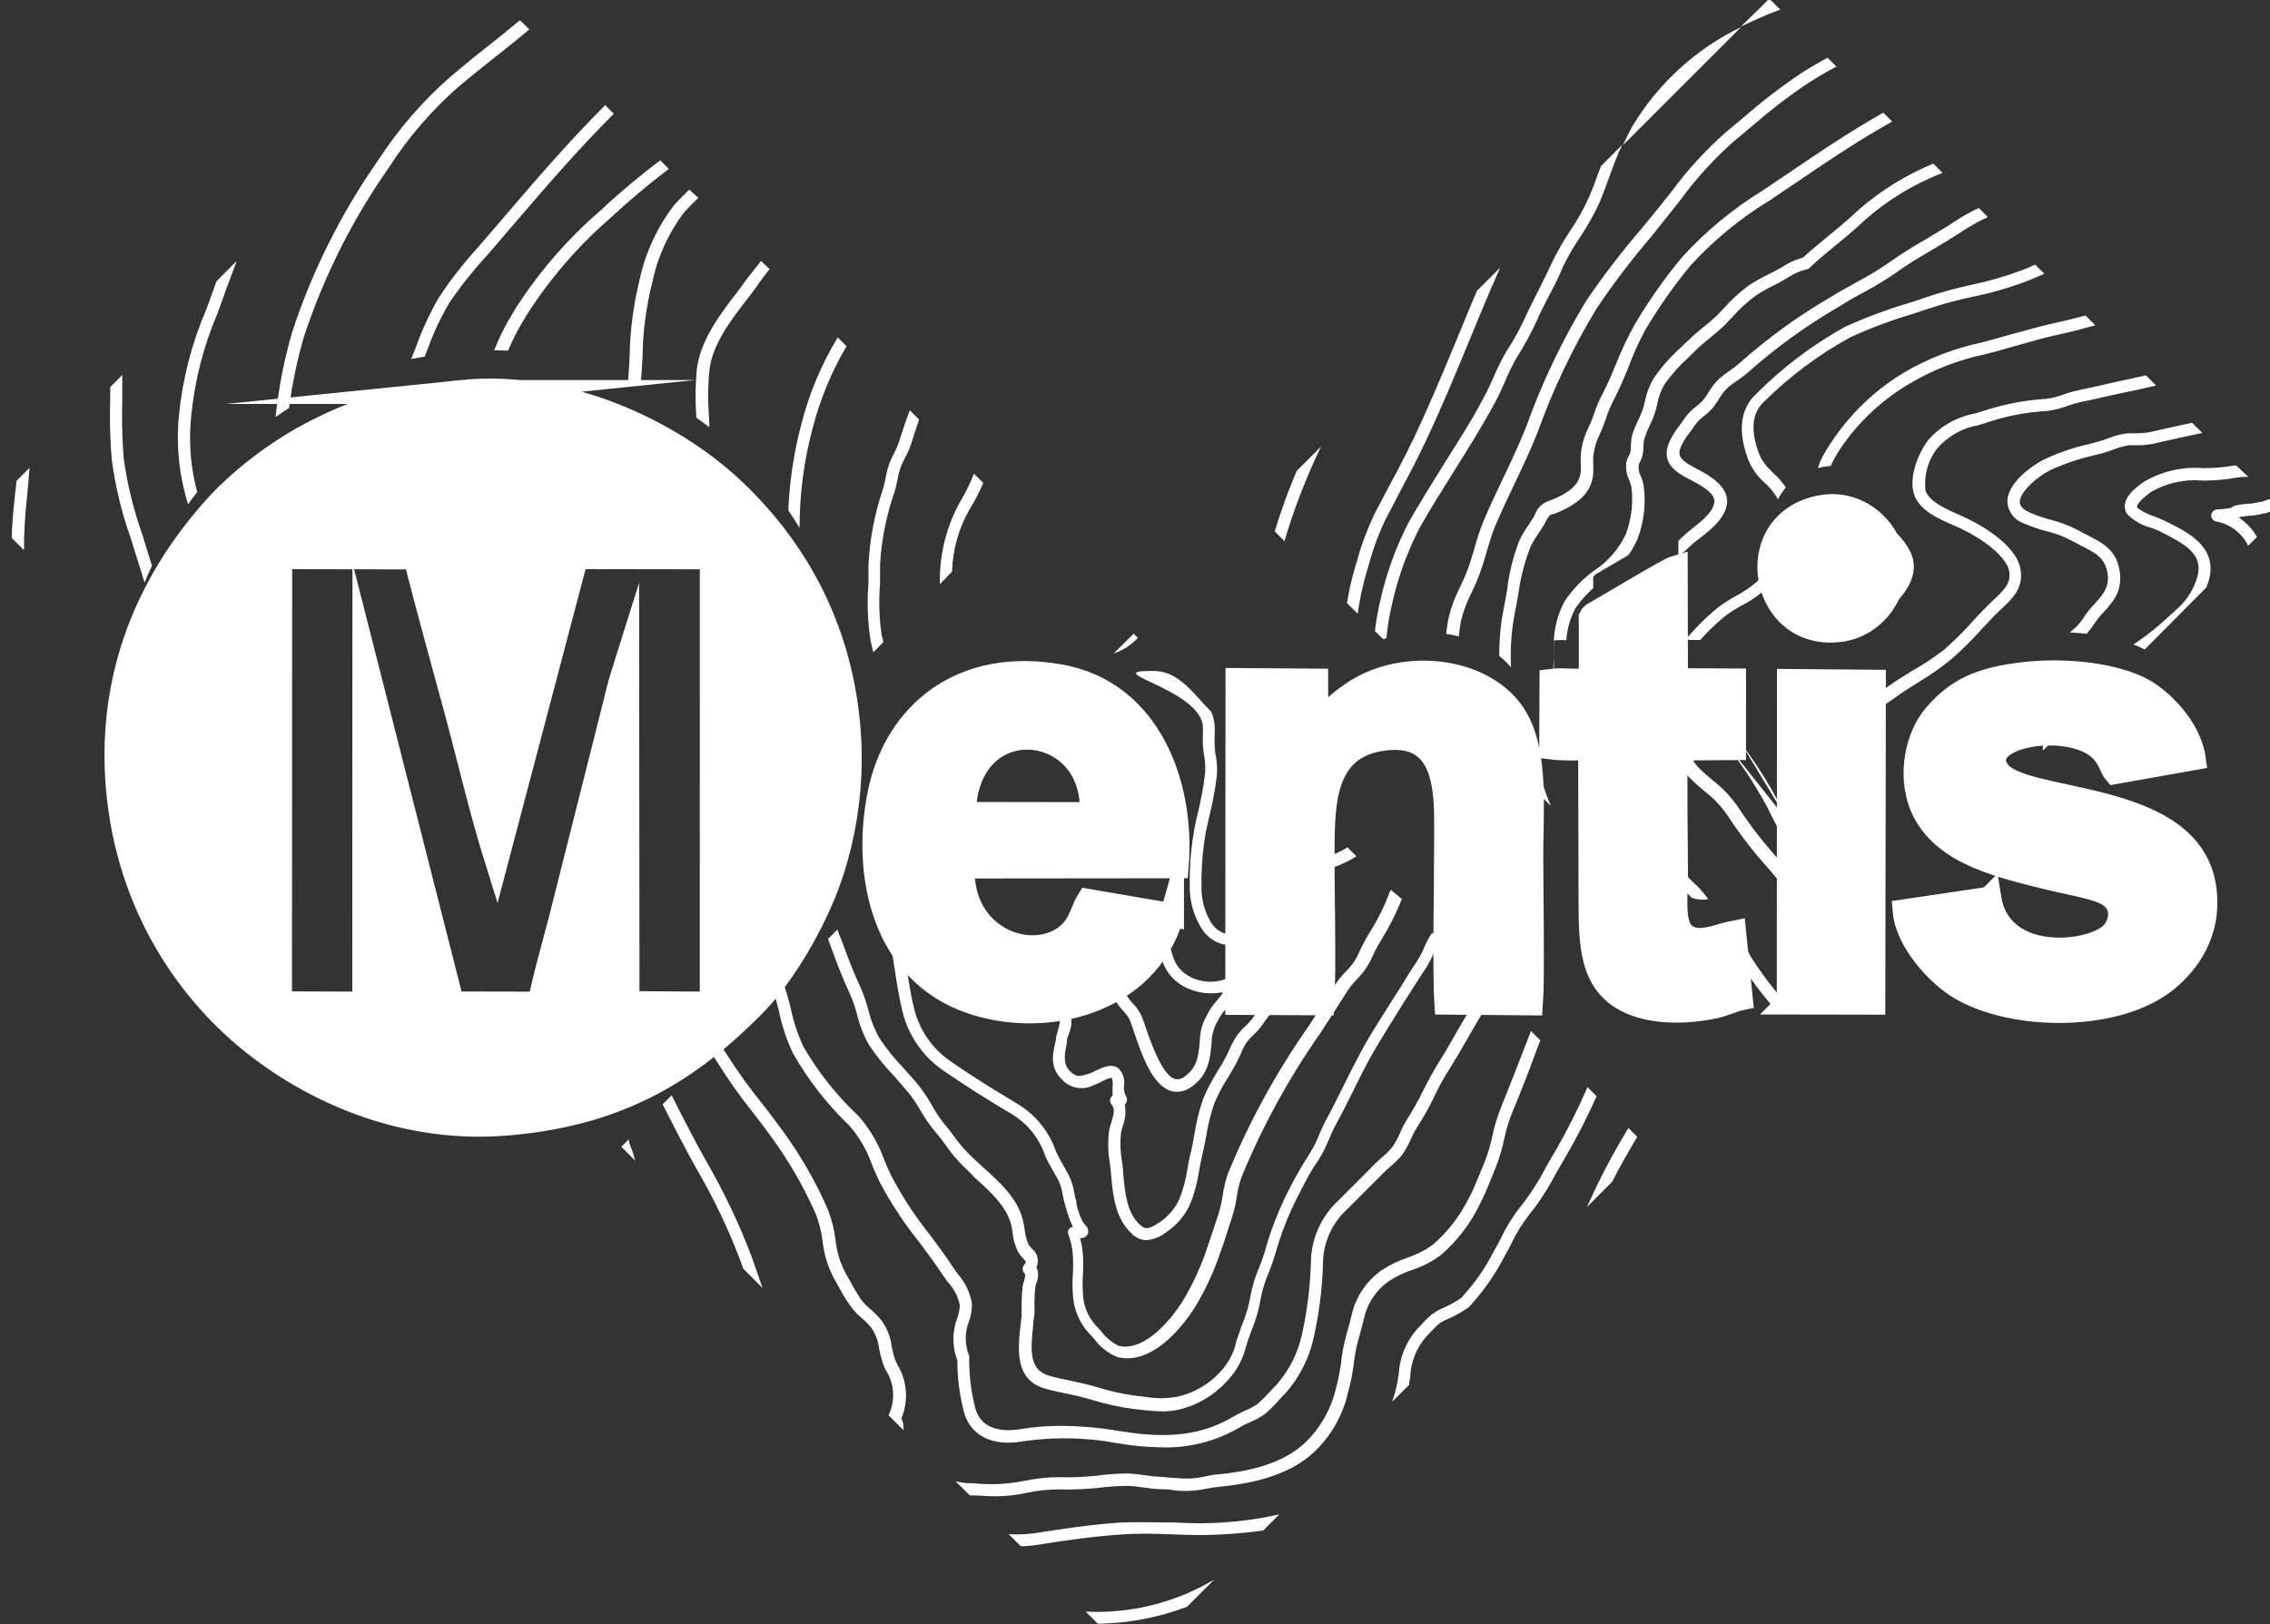
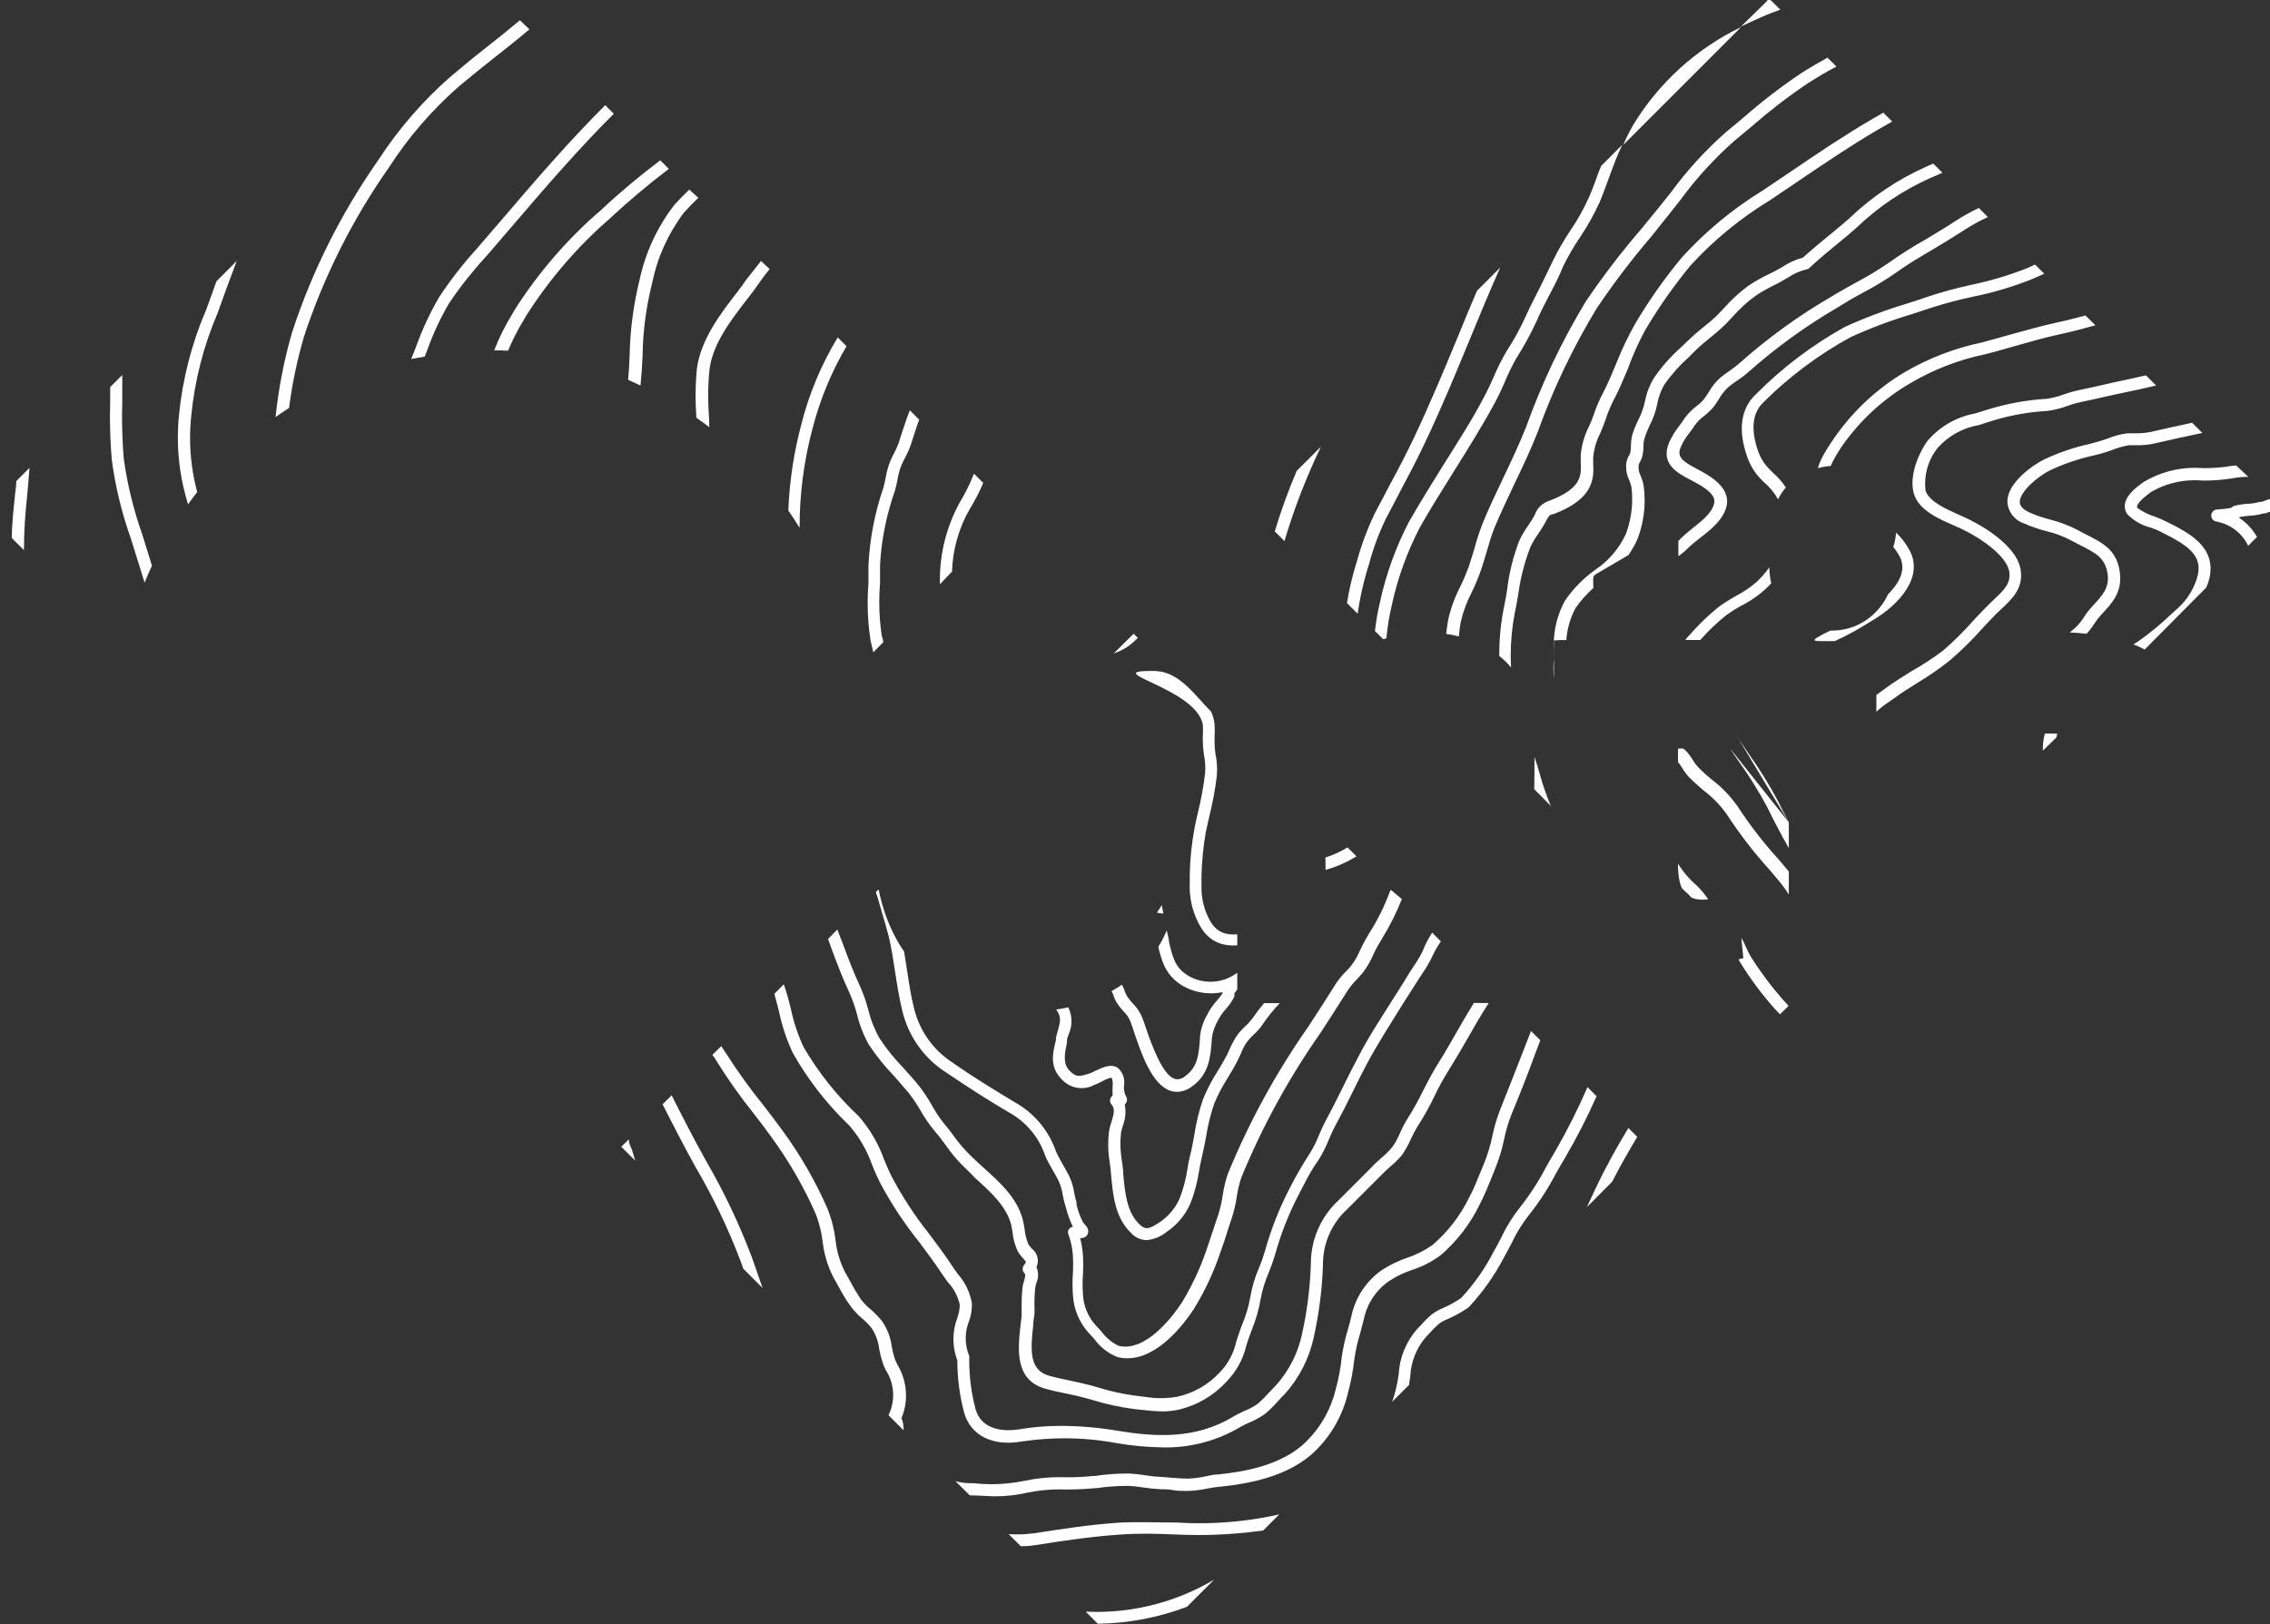
<svg xmlns="http://www.w3.org/2000/svg" xml:space="preserve" width="190px" height="136px" version="1.1" style="shape-rendering:geometricPrecision; text-rendering:geometricPrecision; image-rendering:optimizeQuality; fill-rule:evenodd; clip-rule:evenodd" viewBox="0 0 190 136">
  <rect x="0" y="0" width="190" height="136" fill="#333333" stroke="none" />
  <defs>
    <style type="text/css">
   
    .str0 {stroke:white;stroke-width:1.999;stroke-miterlimit:22.926}
    .fil1 {fill:white}
    .fil0 {fill:white;fill-rule:nonzero}
   
  </style>
  </defs>
  <g id="Layer_x0020_1">
    <g>
      <path class="fil0" d="M2.276 41.459c0.07,-0.768 0.141,-1.528 0.192,-2.287l-1.103 1.104c0,0.364 -0.061,0.718 -0.103,1.083 -0.12,1.215 -0.272,2.45 -0.272,3.685l1.012 1.013c0.005,-1.531 0.105,-3.073 0.274,-4.595l0 -0.003zm10.443 5.905l-0.309 -0.994c-0.182,-0.597 -0.335,-1.094 -0.507,-1.64 -0.726,-2.06 -1.256,-4.204 -1.549,-6.368 -0.092,-1.174 -0.14,-2.366 -0.14,-3.547 0,-0.453 0.01,-0.916 0.021,-1.364 0,-0.628 0,-1.256 0,-1.883l0 -0.172 -1.012 1.012c0,0.344 0,0.688 0,1.012 -0.013,0.46 -0.022,0.927 -0.022,1.39 0,1.225 0.053,2.456 0.155,3.676 0.294,2.234 0.831,4.444 1.587,6.569l0.507 1.63c0.182,0.607 0.375,1.204 0.567,1.822l0.085 0.27c0.193,-0.477 0.4,-0.947 0.617,-1.413zm3.786 -6.172c-0.394,-1.473 -0.596,-2.996 -0.596,-4.525 0,-0.616 0.034,-1.237 0.098,-1.849 0.286,-2.953 1.029,-5.851 2.195,-8.577l0.506 -1.397 0.233 -0.659 0.873 -2.338 -1.692 1.7 -0.121 0.326 -0.233 0.658c-0.162,0.455 -0.334,0.92 -0.506,1.386 -1.215,2.823 -1.989,5.834 -2.287,8.892 -0.06,0.598 -0.09,1.21 -0.09,1.816 0,1.898 0.291,3.788 0.855,5.596 0.248,-0.347 0.503,-0.69 0.765,-1.029zm7.687 -7.033c0.264,-2.03 0.685,-4.041 1.26,-6.006 1.661,-5.019 4.051,-9.787 7.089,-14.114 1.622,-2.525 3.606,-4.822 5.865,-6.803 0.911,-0.769 1.843,-1.508 2.784,-2.257 0.942,-0.75 2.097,-1.651 3.12,-2.522l-0.792 -0.76c-1.013,0.84 -2.026,1.661 -3.038,2.451 -1.013,0.789 -1.843,1.499 -2.765,2.267 -2.339,2.044 -4.383,4.412 -6.073,7.017 -3.083,4.415 -5.52,9.263 -7.191,14.381 -0.672,2.318 -1.136,4.698 -1.386,7.101 0.368,-0.259 0.745,-0.511 1.127,-0.755zm11.354 -4.3c0.076,-0.189 0.151,-0.379 0.224,-0.571 0.478,-1.342 1.086,-2.647 1.804,-3.878 0.911,-1.355 1.933,-2.652 3.038,-3.859l0.416 -0.475 1.853 -2.157c2.723,-3.179 5.498,-6.409 8.495,-9.396l-0.72 -0.719c-3.037,3.038 -5.811,6.258 -8.545,9.458l-1.853 2.155 -0.406 0.467c-1.129,1.248 -2.176,2.597 -3.101,4.001 -0.748,1.285 -1.388,2.648 -1.891,4.05 -0.144,0.38 -0.29,0.753 -0.443,1.117 0.366,-0.069 0.742,-0.133 1.129,-0.193zm6.977 -0.497c0.377,-0.906 0.825,-1.781 1.339,-2.615l0.193 -0.333c1.917,-3.015 4.271,-5.759 6.967,-8.101 1.573,-1.466 3.244,-2.876 4.96,-4.173l-0.718 -0.718c-1.712,1.292 -3.377,2.684 -4.944,4.152 -2.797,2.4 -5.233,5.218 -7.216,8.325l-0.192 0.333c-0.608,0.982 -1.127,2.021 -1.546,3.097 0.387,0.001 0.773,0.013 1.157,0.033zm11.088 2.908c0.084,-0.834 0.142,-1.671 0.173,-2.504 0.027,-2.046 0.302,-4.093 0.802,-6.074 0.435,-2.14 1.347,-4.156 2.661,-5.895 0.365,-0.405 0.769,-0.82 1.205,-1.235l-0.759 -0.689c-0.435,0.425 -0.861,0.85 -1.245,1.276 -1.432,1.852 -2.432,4.007 -2.917,6.298 -0.507,2.045 -0.786,4.159 -0.828,6.269 -0.021,0.693 -0.065,1.389 -0.129,2.083 0.351,0.152 0.697,0.309 1.037,0.471zm5.762 3.496c-0.006,-0.395 -0.023,-0.79 -0.049,-1.181 -0.033,-0.482 -0.049,-0.973 -0.049,-1.457 0,-0.73 0.038,-1.465 0.11,-2.188 0.264,-2.157 1.802,-4.152 3.159,-5.904l0.304 -0.394c0.243,-0.314 0.475,-0.639 0.699,-0.962 0.223,-0.325 0.577,-0.79 0.87,-1.155l-0.72 -0.678c-0.333,0.425 -0.657,0.85 -1.012,1.285 -0.354,0.437 -0.445,0.628 -0.688,0.932l-0.293 0.396c-1.438,1.852 -3.039,3.969 -3.373,6.388 -0.073,0.752 -0.112,1.516 -0.112,2.274 0,0.514 0.017,1.033 0.05,1.544l0.02 0.309c0.374,0.26 0.735,0.525 1.084,0.791zm7.553 8.423l0 -0.071c0,-2.823 0.377,-5.638 1.115,-8.359 0.618,-2.376 1.57,-4.66 2.816,-6.773l-0.738 -0.739c-1.364,2.249 -2.392,4.699 -3.04,7.249 -0.63,2.364 -0.999,4.795 -1.097,7.241 0.325,0.47 0.64,0.953 0.944,1.452zm6.888 9.119c-0.146,-0.958 -0.221,-1.928 -0.221,-2.897 0,-0.541 0.023,-1.083 0.067,-1.62 0,-0.516 0,-1.013 0,-1.55 0.123,-2.095 0.545,-4.175 1.246,-6.156 0.091,-0.314 0.152,-0.617 0.213,-0.922 0.066,-0.418 0.178,-0.83 0.334,-1.224 0.093,-0.223 0.204,-0.425 0.305,-0.627 0.195,-0.352 0.358,-0.723 0.486,-1.105l0.232 -0.709c0.153,-0.476 0.294,-0.931 0.457,-1.366l-0.78 -0.781c-0.244,0.608 -0.446,1.216 -0.648,1.843l-0.223 0.689c-0.11,0.349 -0.254,0.691 -0.425,1.013 -0.112,0.223 -0.234,0.455 -0.334,0.699 -0.185,0.458 -0.319,0.938 -0.396,1.427 -0.061,0.274 -0.111,0.548 -0.193,0.83 -0.716,2.089 -1.138,4.276 -1.244,6.482 0,0.506 0,1.013 0,1.518 -0.046,0.545 -0.067,1.096 -0.067,1.646 0,1.038 0.081,2.076 0.239,3.102 0.072,0.345 0.152,0.679 0.233,1.013l0.841 -0.85c-0.042,-0.223 -0.042,-0.334 -0.122,-0.455zm7.361 -10.704c0.43,-0.693 0.808,-1.424 1.124,-2.177l-0.779 -0.769c-0.33,0.844 -0.738,1.663 -1.206,2.439 -1.077,1.973 -1.646,4.19 -1.646,6.44 0,0.124 0.002,0.253 0.005,0.376l1.013 -1.063c0.054,-1.845 0.567,-3.648 1.489,-5.246zm52.359 56.927c-0.233,0.496 -0.475,1.012 -0.708,1.528l2.115 -2.126c0.649,-1.287 1.358,-2.501 2.096,-3.757l-0.738 -0.739c-0.999,1.639 -1.94,3.353 -2.767,5.094l0.002 0zm-32.028 32.787c-2.945,1.722 -6.301,2.634 -9.715,2.634 -0.304,0 -0.616,-0.008 -0.917,-0.022l1.013 1.013c2.548,-0.034 5.079,-0.516 7.462,-1.42l2.279 -2.278c-0.036,0.031 -0.078,0.055 -0.122,0.073zm-48.876 -36.929l-0.627 0.618 1.164 1.164 -0.274 -0.921c-0.141,-0.294 -0.263,-0.578 -0.263,-0.861zm45.789 32.078c-1.61,0 -3.13,-0.06 -4.598,0 -2.592,0.172 -5.062,0.558 -7.249,0.901 -0.473,0.061 -0.952,0.095 -1.429,0.095 -0.239,0 -0.48,-0.009 -0.718,-0.023l1.013 1.011c0.006,0 0.014,0 0.02,0 0.424,0 0.848,-0.033 1.266,-0.1 2.712,-0.435 4.859,-0.729 7.148,-0.881 1.437,-0.102 2.926,-0.071 4.516,0 0.622,0.026 1.264,0.045 1.893,0.045 1.821,0 3.644,-0.129 5.447,-0.379l1.346 -1.346c-2.191,0.49 -4.445,0.74 -6.693,0.74 -0.653,0 -1.312,-0.023 -1.961,-0.064l-0.001 0.001zm31.743 -31.065c-0.263,0.435 -0.526,0.901 -0.789,1.367 -0.6,1.152 -1.312,2.252 -2.118,3.271 -0.632,0.793 -1.175,1.662 -1.608,2.582 -0.193,0.374 -0.386,0.76 -0.628,1.165 -0.722,1.414 -1.641,2.725 -2.723,3.887 -0.471,0.324 -0.976,0.604 -1.501,0.83 -0.343,0.138 -0.667,0.322 -0.96,0.547 -0.319,0.269 -0.619,0.566 -0.891,0.881l-0.325 0.333c-0.931,1.059 -1.478,2.401 -1.549,3.808l-0.091 0.547c-0.104,0.592 -0.258,1.177 -0.456,1.741l1.428 -1.427 0 -0.142 0.09 -0.556c0.051,-1.2 0.5,-2.347 1.277,-3.261l0.333 -0.355c0.245,-0.28 0.51,-0.544 0.79,-0.79 0.231,-0.167 0.484,-0.305 0.751,-0.405 0.59,-0.258 1.158,-0.576 1.689,-0.941l0.071 -0.06c1.166,-1.253 2.161,-2.665 2.948,-4.183 0.212,-0.374 0.415,-0.759 0.617,-1.154 0.398,-0.849 0.896,-1.653 1.479,-2.389 0.847,-1.068 1.598,-2.222 2.226,-3.433 0.263,-0.455 0.517,-0.911 0.78,-1.346 0.969,-1.657 1.86,-3.388 2.633,-5.144l-0.76 -0.761c-0.797,1.841 -1.707,3.648 -2.71,5.384l-0.003 0.004zm-67.224 8.88c-1.05,-2.796 -2.347,-5.518 -3.845,-8.1 -1.012,-1.802 -1.964,-3.676 -2.876,-5.478l-0.759 0.749c0.881,1.722 1.782,3.504 2.744,5.225 1.473,2.512 2.75,5.168 3.783,7.895 0.08,0.212 0.141,0.426 0.223,0.637l1.619 1.621c-0.292,-0.818 -0.575,-1.688 -0.889,-2.549zm64.683 -17.618c-0.658,1.69 -1.337,3.453 -2.025,5.153 -0.296,0.747 -0.528,1.522 -0.689,2.31 -0.149,0.729 -0.366,1.452 -0.638,2.145 -0.143,0.334 -0.284,0.679 -0.415,1.013 -0.284,0.688 -0.567,1.408 -0.913,2.025 -0.734,1.498 -1.77,2.833 -3.036,3.919 -0.65,0.462 -1.367,0.825 -2.126,1.073 -0.732,0.253 -1.435,0.595 -2.086,1.011 -1.314,0.906 -2.235,2.28 -2.572,3.839 -0.088,0.399 -0.189,0.783 -0.304,1.154 -0.222,0.737 -0.392,1.498 -0.507,2.26 -0.089,0.919 -0.262,1.84 -0.505,2.733 -0.391,1.652 -1.238,3.166 -2.441,4.364 -2.025,2.025 -5.225,2.562 -7.462,2.784 -0.345,0 -0.71,0.102 -1.074,0.173 -0.455,0.098 -0.922,0.157 -1.387,0.172 -0.385,0 -0.772,-0.022 -1.154,-0.06 -0.355,0 -0.718,-0.072 -1.094,-0.082 -0.436,-0.015 -0.874,-0.06 -1.306,-0.132 -0.461,-0.075 -0.93,-0.13 -1.397,-0.152 -0.036,0 -0.074,0 -0.11,0 -0.915,0 -1.832,0.07 -2.735,0.204l-0.122 -0.001c-0.704,0.075 -1.421,0.112 -2.131,0.112 -0.069,0 -0.139,0 -0.208,0 -0.171,-0.005 -0.343,-0.011 -0.515,-0.011 -0.99,0 -1.98,0.107 -2.949,0.314 -0.903,0.182 -1.827,0.278 -2.751,0.278 -0.511,0 -1.024,-0.031 -1.531,-0.087l-0.375 0c-0.364,-0.02 -0.728,-0.074 -1.083,-0.161l1.195 1.185 0.212 0c0.628,0 1.246,0.071 1.863,0.071 0.04,0 0.079,0 0.118,0 0.87,0 1.74,-0.099 2.587,-0.294 0.891,-0.188 1.803,-0.283 2.716,-0.283 0.17,0 0.343,0.003 0.512,0.009 0.068,0.001 0.141,0.001 0.208,0.001 0.754,0 1.516,-0.039 2.263,-0.111l0.112 0c0.88,-0.127 1.779,-0.193 2.672,-0.193 0.006,0 0.016,0 0.022,0 0.428,0.023 0.862,0.071 1.286,0.142 0.471,0.074 0.951,0.121 1.427,0.142 0.355,0 0.688,0 1.013,0.071 0.323,0.071 0.86,0.071 1.255,0.071 0.528,-0.018 1.054,-0.084 1.569,-0.193 0.324,-0.06 0.659,-0.122 1.013,-0.152 2.4,-0.244 5.842,-0.81 8.101,-3.038 1.33,-1.31 2.265,-2.972 2.693,-4.789 0.258,-0.947 0.444,-1.92 0.548,-2.895 0.101,-0.713 0.262,-1.421 0.476,-2.108 0.1,-0.385 0.212,-0.789 0.313,-1.195 0.268,-1.321 1.047,-2.486 2.167,-3.239 0.58,-0.373 1.208,-0.673 1.862,-0.891 0.858,-0.276 1.666,-0.692 2.39,-1.226 1.367,-1.173 2.485,-2.621 3.271,-4.242 0.364,-0.699 0.668,-1.438 0.962,-2.157 0.131,-0.335 0.264,-0.668 0.404,-1.013 0.296,-0.749 0.528,-1.529 0.689,-2.318 0.15,-0.729 0.366,-1.445 0.639,-2.136 0.719,-1.721 1.407,-3.483 2.024,-5.184l0.366 -0.953 -0.78 -0.779c-0.163,0.436 -0.345,0.891 -0.527,1.347zm-52.168 31.075c0.251,-0.604 0.38,-1.253 0.38,-1.907 0,-0.905 -0.247,-1.794 -0.713,-2.569 -0.092,-0.193 -0.172,-0.354 -0.223,-0.486 -0.105,-0.33 -0.191,-0.671 -0.253,-1.012 -0.095,-0.783 -0.381,-1.531 -0.83,-2.177 -0.277,-0.337 -0.583,-0.655 -0.912,-0.942 -0.331,-0.264 -0.627,-0.572 -0.881,-0.911 -0.331,-0.509 -0.642,-1.04 -0.922,-1.581l-0.384 -0.678c-0.428,-0.853 -0.698,-1.783 -0.79,-2.734 -0.111,-0.844 -0.324,-1.677 -0.628,-2.47 -1.016,-2.335 -2.293,-4.558 -3.796,-6.613 -0.526,-0.729 -1.073,-1.437 -1.62,-2.146 -1.084,-1.339 -2.106,-2.755 -3.036,-4.21 -0.152,-0.243 -0.314,-0.476 -0.475,-0.719l-0.74 0.729c0.122,0.173 0.243,0.344 0.345,0.517 0.925,1.49 1.942,2.928 3.035,4.298 0.546,0.699 1.083,1.409 1.599,2.126 1.454,2 2.694,4.152 3.685,6.414 0.275,0.722 0.462,1.479 0.557,2.246 0.114,1.061 0.424,2.092 0.912,3.039 0.131,0.222 0.253,0.445 0.375,0.668 0.303,0.567 0.627,1.144 1.012,1.67 0.29,0.406 0.631,0.774 1.013,1.094 0.287,0.24 0.553,0.51 0.79,0.8 0.346,0.529 0.567,1.133 0.638,1.762 0.069,0.389 0.17,0.778 0.293,1.154 0.071,0.205 0.156,0.405 0.253,0.598 0.407,0.624 0.622,1.354 0.622,2.099 0,0.585 -0.133,1.161 -0.389,1.688l1.255 1.255c0.003,-0.047 0.005,-0.095 0.005,-0.143 0,-0.295 -0.06,-0.588 -0.177,-0.859zm47.908 -34.771c-0.455,0.738 -0.885,1.486 -1.31,2.216 -0.547,0.943 -1.012,1.793 -1.559,2.654 -0.547,0.86 -0.921,1.59 -1.326,2.379 -0.407,0.836 -0.863,1.659 -1.357,2.441 -0.232,0.37 -0.436,0.761 -0.608,1.164 -0.174,0.405 -0.383,0.796 -0.627,1.165 -0.268,0.332 -0.573,0.64 -0.901,0.911l-0.558 0.506 -0.91 0.921 -2.167 2.167c-1.478,1.365 -2.319,3.287 -2.319,5.297 0,0.006 0,0.013 0,0.02 -0.062,2.008 -0.321,4.021 -0.761,5.984 -0.345,1.539 -1.079,2.97 -2.125,4.151 -0.202,0.203 -0.405,0.415 -0.608,0.638 -0.287,0.324 -0.597,0.634 -0.921,0.922 -0.349,0.254 -0.731,0.462 -1.135,0.617 -0.313,0.152 -0.627,0.293 -0.931,0.476 -3.159,1.914 -6.51,1.711 -9.66,1.195 -1.567,-0.267 -3.166,-0.408 -4.758,-0.415 -0.036,0 -0.07,0 -0.106,0 -1.13,0 -2.264,0.096 -3.376,0.284 -0.72,0.121 -3.119,0.375 -3.696,-1.732 -0.344,-1.317 -0.518,-2.675 -0.518,-4.038 0,-0.044 0,-0.089 0,-0.133 0.007,-0.04 0.011,-0.078 0.011,-0.117 0,-0.04 -0.004,-0.079 -0.011,-0.116 -0.193,-0.47 -0.293,-0.972 -0.293,-1.479 0,-0.507 0.1,-1.01 0.293,-1.478 0.148,-0.429 0.225,-0.878 0.225,-1.332 0,-0.041 -0.001,-0.084 -0.002,-0.126 -0.156,-0.897 -0.556,-1.735 -1.155,-2.421 -0.142,-0.193 -0.293,-0.394 -0.425,-0.598 -0.618,-0.941 -1.307,-1.873 -1.975,-2.763 -1.227,-1.536 -2.309,-3.197 -3.218,-4.941 -0.213,-0.435 -0.395,-0.88 -0.577,-1.315 -0.474,-1.333 -1.197,-2.563 -2.127,-3.626 -1.806,-1.691 -3.363,-3.642 -4.607,-5.781 -0.481,-1.03 -0.844,-2.119 -1.074,-3.232 -0.162,-0.678 -0.354,-1.366 -0.587,-2.024l-0.79 0.799c0.142,0.486 0.274,1.012 0.396,1.498 0.246,1.19 0.637,2.352 1.153,3.453 1.265,2.244 2.868,4.295 4.73,6.076 0.84,0.97 1.491,2.097 1.912,3.311 0.182,0.445 0.375,0.9 0.598,1.356 0.936,1.787 2.057,3.494 3.322,5.066 0.659,0.88 1.337,1.791 1.934,2.702l0.466 0.658c0.503,0.533 0.854,1.195 1.012,1.913 -0.012,0.372 -0.082,0.742 -0.204,1.094 -0.218,0.568 -0.33,1.172 -0.33,1.782 0,0.608 0.112,1.213 0.331,1.781 -0.001,0.011 -0.001,0.023 -0.001,0.034 0,1.451 0.189,2.898 0.558,4.3 0.526,1.945 2.39,2.886 4.84,2.451 1.175,-0.174 2.366,-0.265 3.554,-0.265 1.456,0 2.916,0.132 4.345,0.396 1.281,0.226 2.588,0.349 3.886,0.363 0.092,0.004 0.188,0.005 0.283,0.005 2.175,0 4.316,-0.586 6.188,-1.694 0.264,-0.154 0.539,-0.288 0.82,-0.405 0.481,-0.199 0.94,-0.458 1.357,-0.769 0.359,-0.314 0.7,-0.656 1.014,-1.013 0.177,-0.207 0.368,-0.41 0.566,-0.598 1.184,-1.315 2.012,-2.92 2.399,-4.648 0.458,-2.029 0.727,-4.101 0.791,-6.176 0,-0.014 0,-0.031 0,-0.047 0,-1.745 0.734,-3.413 2.024,-4.59 0.729,-0.719 1.458,-1.448 2.176,-2.177l0.912 -0.911c0.162,-0.162 0.335,-0.315 0.517,-0.477 0.369,-0.302 0.71,-0.642 1.012,-1.012 0.287,-0.424 0.537,-0.878 0.74,-1.348 0.156,-0.348 0.335,-0.687 0.536,-1.011 0.527,-0.81 1.013,-1.681 1.409,-2.522 0.394,-0.84 0.809,-1.569 1.275,-2.308 0.466,-0.739 1.083,-1.793 1.59,-2.684 0.506,-0.891 1.082,-1.893 1.68,-2.814l-1.242 -0.01zm-4.256 -4.405c-0.161,0.35 -0.352,0.69 -0.566,1.012 -0.365,0.526 -0.699,1.063 -1.013,1.6 -0.183,0.294 -0.365,0.587 -0.557,0.881l-0.274 0.426c-1.012,1.629 -2.156,3.32 -3.037,5.062 -0.426,0.79 -0.821,1.59 -1.215,2.389 -0.477,0.953 -0.942,1.904 -1.459,2.846 -0.212,0.395 -0.394,0.81 -0.577,1.235 -0.204,0.524 -0.456,1.03 -0.749,1.509 -0.635,0.975 -1.227,1.998 -1.751,3.037 -0.848,1.645 -1.53,3.383 -2.025,5.165 -0.143,0.486 -0.324,1.013 -0.506,1.428 -0.333,0.771 -0.575,1.582 -0.72,2.409 -0.143,0.821 -0.383,1.625 -0.709,2.391l-0.072 0.182c-0.151,0.425 -0.273,0.809 -0.395,1.164 -0.207,0.99 -0.697,1.901 -1.406,2.622 -0.959,1.032 -2.216,1.74 -3.594,2.025 -0.435,0.073 -0.876,0.11 -1.317,0.11 -0.441,0 -0.883,-0.037 -1.317,-0.11l-0.689 -0.08c-1.137,-0.145 -2.269,-0.396 -3.362,-0.74l-0.465 -0.131c-0.577,-0.152 -1.165,-0.284 -1.742,-0.405 -0.577,-0.121 -1.184,-0.243 -1.762,-0.406 -1.64,-0.465 -1.599,-2.024 -1.347,-4.211 0,-0.325 0.071,-0.628 0.101,-0.922 0.031,-0.293 0,-0.658 0,-1.012 0.003,-0.422 0.029,-0.848 0.073,-1.266 0.023,-0.13 0.058,-0.26 0.1,-0.385 0.089,-0.206 0.136,-0.428 0.136,-0.653 0,-0.225 -0.047,-0.447 -0.136,-0.654 0.076,-0.164 0.115,-0.345 0.115,-0.527 0,-0.396 -0.185,-0.77 -0.498,-1.011 -0.106,-0.11 -0.2,-0.23 -0.284,-0.355 -0.175,-0.404 -0.286,-0.836 -0.325,-1.275 -0.034,-0.252 -0.082,-0.503 -0.141,-0.749 -0.445,-1.843 -1.964,-3.21 -3.31,-4.415 -0.346,-0.325 -0.7,-0.628 -1.013,-0.942 -0.481,-0.464 -0.929,-0.972 -1.328,-1.509 -0.294,-0.415 -0.607,-0.83 -0.942,-1.215 -0.407,-0.512 -0.772,-1.063 -1.083,-1.641 -0.3,-0.527 -0.643,-1.037 -1.013,-1.518 -0.425,-0.547 -0.89,-1.013 -1.326,-1.529 -0.726,-0.744 -1.389,-1.562 -1.964,-2.431 -0.422,-0.729 -0.741,-1.519 -0.942,-2.34 -0.177,-0.689 -0.413,-1.371 -0.698,-2.023 -0.526,-1.104 -0.962,-2.259 -1.378,-3.382 -0.171,-0.466 -0.354,-0.932 -0.536,-1.398l-0.779 0.79 0.364 1.012c0.425,1.134 0.872,2.309 1.408,3.453 0.262,0.588 0.48,1.201 0.647,1.823 0.215,0.906 0.556,1.782 1.014,2.592 0.611,0.916 1.308,1.782 2.075,2.572 0.425,0.476 0.87,1.013 1.275,1.479 0.341,0.447 0.66,0.921 0.943,1.407 0.359,0.636 0.778,1.242 1.245,1.802 0.325,0.375 0.619,0.769 0.901,1.155 0.412,0.6 0.883,1.164 1.399,1.679 0.322,0.325 0.688,0.649 1.012,1.013 1.296,1.164 2.633,2.37 3.037,3.909 0.051,0.203 0.081,0.425 0.122,0.658 0.051,0.559 0.203,1.105 0.444,1.611 0.118,0.197 0.257,0.381 0.415,0.547 0.304,0.333 0.304,0.333 0.122,0.566 -0.086,0.095 -0.134,0.217 -0.134,0.345 0,0.128 0.048,0.25 0.134,0.344 0.101,0.091 0.111,0.172 0,0.608 -0.061,0.178 -0.109,0.361 -0.141,0.546 -0.052,0.46 -0.081,0.926 -0.081,1.387 0,0.325 0,0.639 0,0.943 0,0.283 -0.061,0.576 -0.092,0.891 -0.212,1.923 -0.516,4.556 2.025,5.294 0.598,0.173 1.215,0.305 1.823,0.426 0.607,0.122 1.124,0.243 1.681,0.395l0.465 0.132c1.155,0.356 2.346,0.62 3.546,0.769l0.668 0.071c0.551,0.07 1.113,0.113 1.67,0.122 0.006,0 0.013,0 0.019,0 0.432,0 0.865,-0.044 1.287,-0.132 1.557,-0.351 2.972,-1.172 4.05,-2.349 0.823,-0.84 1.403,-1.893 1.671,-3.038 0.111,-0.344 0.223,-0.709 0.375,-1.103l0.071 -0.183c0.345,-0.839 0.599,-1.717 0.749,-2.611 0.14,-0.749 0.366,-1.481 0.668,-2.178 0.193,-0.487 0.385,-1.013 0.537,-1.519 0.477,-1.723 1.131,-3.395 1.953,-4.981 0.568,-1.084 1.013,-2.025 1.691,-2.957 0.328,-0.531 0.612,-1.091 0.842,-1.671 0.172,-0.384 0.333,-0.78 0.536,-1.154 0.517,-0.951 1.013,-1.914 1.479,-2.876 0.385,-0.79 0.78,-1.579 1.194,-2.36 0.923,-1.731 2.026,-3.401 3.038,-5.062l0.274 -0.425 0.566 -0.891c0.325,-0.526 0.659,-1.012 1.013,-1.56 0.236,-0.369 0.447,-0.757 0.628,-1.155 0.188,-0.398 0.413,-0.782 0.667,-1.143l-0.729 -0.729c-0.311,0.461 -0.57,0.958 -0.768,1.478l-0.001 0zm-8.155 -6.731l0.176 -0.053c0.802,-0.237 1.573,-0.58 2.288,-1.013l0.122 -0.071 -0.75 -0.75c-0.577,0.356 -1.2,0.642 -1.847,0.849l0.011 1.038zm5.381 1.81c-0.441,1.211 -1.017,2.377 -1.712,3.463l-0.365 0.628c-0.152,0.273 -0.284,0.557 -0.425,0.84 -0.182,0.447 -0.426,0.87 -0.718,1.255 -0.153,0.183 -0.315,0.355 -0.466,0.517 -0.328,0.325 -0.62,0.686 -0.871,1.073 -0.738,1.184 -1.488,2.339 -2.247,3.503 -2.699,3.851 -4.98,8.01 -6.757,12.361 -0.202,0.595 -0.347,1.207 -0.433,1.826 -0.081,0.538 -0.204,1.07 -0.365,1.59 -0.151,0.425 -0.292,0.861 -0.434,1.297 -0.142,0.435 -0.335,1.011 -0.517,1.538 -0.525,1.577 -1.234,3.095 -2.098,4.516 -0.658,1.013 -2.966,4.182 -5.295,3.625 -0.572,-0.278 -1.07,-0.692 -1.446,-1.205 -0.162,-0.183 -0.314,-0.355 -0.456,-0.496 -0.669,-0.73 -1.053,-1.675 -1.084,-2.663 -0.019,-0.263 -0.03,-0.531 -0.03,-0.796 0,-0.264 0.011,-0.531 0.03,-0.794 0.014,-0.273 0.023,-0.551 0.023,-0.826 0,-0.274 -0.009,-0.553 -0.024,-0.826 -0.032,-0.473 -0.111,-0.947 -0.232,-1.406 0.304,0 0.537,-0.102 0.648,-0.385 0.019,-0.061 0.028,-0.124 0.028,-0.188 0,-0.187 -0.08,-0.366 -0.22,-0.491 -0.082,-0.092 -0.161,-0.191 -0.233,-0.293 -0.223,-0.447 -0.397,-0.922 -0.516,-1.408l-0.021 -0.273c-0.075,-0.248 -0.137,-0.503 -0.182,-0.759 -0.073,-0.498 -0.221,-0.984 -0.436,-1.438 -0.141,-0.273 -0.303,-0.547 -0.456,-0.821 -0.151,-0.272 -0.435,-0.769 -0.627,-1.184 -0.594,-1.747 -1.815,-3.217 -3.422,-4.121 -1.671,-1.013 -3.372,-2.025 -5.215,-3.322 -1.606,-1.025 -2.762,-2.627 -3.23,-4.476 -0.263,-1.012 -0.435,-2.146 -0.597,-3.209 -0.084,-0.554 -0.166,-1.098 -0.261,-1.637l-0.045 -0.064 -0.004 -0.008 -0.049 -0.073 -0.048 -0.072 -0.048 -0.073 -0.047 -0.073 -0.046 -0.074 -0.047 -0.074 -0.008 -0.012 -0.082 -0.137 -0.044 -0.075 -0.044 -0.076 -0.044 -0.075 -0.043 -0.076 -0.042 -0.076 -0.042 -0.077 -0.041 -0.077 -0.041 -0.078 -0.04 -0.077 -0.032 -0.06 -0.009 -0.018 -0.039 -0.078 -0.038 -0.079 -0.039 -0.078 -0.038 -0.08 -0.037 -0.079 -0.037 -0.08 -0.072 -0.16 -0.035 -0.081 -0.035 -0.08 -0.034 -0.081 -0.034 -0.081 -0.033 -0.082 -0.066 -0.164 -0.031 -0.083 -0.032 -0.082 -0.061 -0.167 -0.03 -0.083 -0.058 -0.167 -0.029 -0.084c-0.065,-0.196 -0.127,-0.395 -0.185,-0.595l-0.024 -0.085 -0.048 -0.173 -0.024 -0.087 -0.002 -0.009 -0.042 -0.164 -0.022 -0.087 -0.021 -0.087 -0.042 -0.175 -0.019 -0.088 -0.019 -0.087 -0.015 -0.061 -0.005 -0.027 -0.018 -0.089 -0.018 -0.088 -0.224 0.221c0,0.132 0.092,0.243 0.122,0.384l0.365 1.276c0.203,0.679 0.404,1.367 0.576,2.026 0.243,1.012 0.395,2.025 0.547,3.037 0.153,1.013 0.344,2.208 0.619,3.311 0.52,2.089 1.822,3.903 3.634,5.063 1.863,1.266 3.595,2.369 5.285,3.362 1.442,0.795 2.529,2.111 3.038,3.676 0.202,0.435 0.436,0.85 0.668,1.255 0.234,0.406 0.305,0.526 0.435,0.79 0.17,0.373 0.288,0.769 0.345,1.174 0.053,0.287 0.121,0.574 0.202,0.851l0.082 0.264c0.133,0.537 0.324,1.061 0.567,1.559l0 0c-0.15,0.025 -0.284,0.114 -0.365,0.244 -0.029,0.066 -0.046,0.137 -0.046,0.211 0,0.074 0.017,0.147 0.046,0.213 0.209,0.559 0.331,1.147 0.365,1.742 0.013,0.25 0.023,0.507 0.023,0.76 0,0.252 -0.01,0.508 -0.024,0.759 -0.019,0.287 -0.029,0.581 -0.029,0.871 0,0.289 0.01,0.583 0.03,0.871 0.056,1.217 0.546,2.377 1.377,3.27 0.132,0.132 0.273,0.293 0.415,0.455 0.496,0.684 1.178,1.211 1.964,1.519 0.266,0.06 0.537,0.091 0.81,0.091 2.552,0 4.709,-2.825 5.569,-4.141 0.912,-1.484 1.658,-3.077 2.209,-4.729 0.192,-0.517 0.364,-1.013 0.536,-1.581 0.173,-0.566 0.274,-0.849 0.416,-1.264 0.182,-0.569 0.323,-1.16 0.414,-1.752 0.075,-0.559 0.206,-1.114 0.384,-1.651 1.751,-4.274 3.999,-8.373 6.651,-12.152 0.759,-1.174 1.518,-2.339 2.257,-3.523 0.219,-0.328 0.471,-0.634 0.752,-0.911l0.506 -0.566c0.343,-0.453 0.633,-0.947 0.862,-1.468 0.12,-0.263 0.242,-0.526 0.385,-0.769l0.364 -0.619c0.648,-1.053 1.211,-2.167 1.662,-3.321l-0.914 -0.769c-0.034,0.045 -0.064,0.091 -0.09,0.142zm-21.173 -21.163l0.081 -0.071 -0.355 -0.354 -1.66 1.65c0.735,-0.243 1.4,-0.664 1.934,-1.225zm1.64 2.704c-0.117,-0.009 -0.236,-0.013 -0.354,-0.013 -4.56,0 3.711,1.436 4.232,4.508 0.01,0.168 0.015,0.338 0.015,0.507 0,0.169 -0.005,0.338 -0.015,0.506 0,0.073 -0.003,0.149 -0.003,0.222 0,0.399 0.029,0.8 0.085,1.195 0.082,0.4 0.126,0.81 0.126,1.218 0,0.138 -0.006,0.276 -0.015,0.412 -0.136,1.129 -0.345,2.256 -0.618,3.362 -0.101,0.434 -0.202,0.871 -0.283,1.305 -0.226,1.249 -0.358,2.528 -0.384,3.798l0 0.739c-0.005,0.093 -0.008,0.189 -0.008,0.283 0,1.196 0.321,2.372 0.928,3.404 0.782,1.276 1.901,1.594 3.057,1.52l0 -0.926c-0.939,0.082 -1.688,-0.165 -2.227,-1.04 -0.505,-0.869 -0.774,-1.86 -0.774,-2.866 0,-0.077 0.003,-0.156 0.005,-0.232l0 -0.74c0.026,-1.218 0.15,-2.442 0.354,-3.644 0.091,-0.425 0.192,-0.849 0.284,-1.285 0.288,-1.141 0.507,-2.308 0.648,-3.474 0.013,-0.169 0.02,-0.338 0.02,-0.508 0,-0.47 -0.051,-0.938 -0.152,-1.396 -0.042,-0.341 -0.062,-0.69 -0.062,-1.035 0,-0.07 0.001,-0.142 0.002,-0.21 0.011,-0.196 0.018,-0.396 0.018,-0.592 0,-0.198 -0.007,-0.397 -0.018,-0.593 -0.047,-0.348 -0.139,-0.689 -0.274,-1.013 -1.309,-1.309 -2.617,-3.302 -4.587,-3.412zm9.008 27.798c-0.33,0.388 -0.64,0.793 -0.928,1.212 -0.19,0.264 -0.407,0.508 -0.647,0.729 -0.248,0.228 -0.477,0.48 -0.679,0.749 -0.243,0.364 -0.454,0.752 -0.628,1.154 -0.07,0.173 -0.151,0.334 -0.233,0.506 -0.233,0.456 -0.505,0.911 -0.779,1.357 -0.473,0.736 -0.882,1.519 -1.215,2.329 -0.338,0.987 -0.585,2.007 -0.739,3.039 -0.1,0.537 -0.192,1.074 -0.324,1.59 -0.132,0.516 -0.182,0.84 -0.253,1.266 -0.127,0.839 -0.349,1.668 -0.659,2.46 -0.358,0.79 -0.931,1.467 -1.65,1.953 -0.892,0.577 -1.174,0.659 -1.66,0.214 -1.104,-1.014 -1.246,-2.664 -1.398,-4.254 0,-0.375 -0.06,-0.75 -0.112,-1.104 -0.08,-0.472 -0.122,-0.955 -0.122,-1.435 0,-0.311 0.018,-0.624 0.051,-0.933 0.045,-0.213 0.103,-0.423 0.172,-0.629 0.132,-0.353 0.199,-0.727 0.199,-1.103 0,-0.201 -0.019,-0.401 -0.057,-0.598l0.092 -0.131c0.061,-0.086 0.094,-0.189 0.094,-0.295 0,-0.104 -0.033,-0.207 -0.094,-0.292 -0.108,-0.218 -0.165,-0.458 -0.165,-0.701 0,-0.067 0.004,-0.134 0.013,-0.201 0.013,-0.084 0.02,-0.168 0.02,-0.253 0,-0.449 -0.188,-0.879 -0.516,-1.185 -0.608,-0.446 -1.398,0 -1.965,0.253 -0.132,0.075 -0.272,0.14 -0.415,0.193 -0.922,0.283 -1.114,0.314 -1.64,-0.183 -0.527,-0.496 -0.547,-1.205 -0.264,-2.369l0 -0.203c0,-0.181 0.092,-0.353 0.142,-0.516 0.155,-0.346 0.236,-0.721 0.236,-1.1 0,-0.406 -0.092,-0.805 -0.267,-1.166l-0.015 0.003 -0.01 0.002 -0.006 0.002 -0.016 0.003 -0.016 0.003 -0.266 0.054 -0.01 0.002 -0.005 0.002 -0.31 0.056 -0.006 0.001 -0.016 0.002 -0.222 0.037 -0.016 0.002 -0.015 0.002 -0.016 0.003 -0.016 0.002 -0.01 0.002 -0.006 0.001 -0.016 0.002 -0.016 0.002c0.463,0.656 0.342,1.01 0.129,1.8l-0.152 0.556 0 0.203c-0.282,1.124 -0.567,2.289 0.547,3.352 0.421,0.429 0.998,0.673 1.6,0.673 0.363,0 0.722,-0.088 1.042,-0.259 0.197,-0.074 0.392,-0.163 0.578,-0.263 0.212,-0.111 0.769,-0.404 0.911,-0.334 0.051,0.162 0.076,0.331 0.076,0.499 0,0.043 -0.003,0.087 -0.006,0.129 -0.012,0.14 -0.019,0.28 -0.019,0.421 0,0.139 0.007,0.281 0.019,0.42 -0.038,0.028 -0.071,0.062 -0.1,0.1 -0.078,0.091 -0.12,0.206 -0.12,0.325 0,0.118 0.042,0.234 0.12,0.323 0.314,0.366 0.203,0.791 0,1.459 -0.089,0.25 -0.158,0.508 -0.203,0.77 -0.048,0.374 -0.071,0.752 -0.071,1.129 0,0.513 0.044,1.027 0.132,1.533 0.051,0.345 0.081,0.699 0.112,1.013 0.151,1.691 0.323,3.604 1.711,4.9 0.326,0.347 0.78,0.547 1.256,0.558 0.599,-0.052 1.17,-0.281 1.639,-0.659 0.89,-0.589 1.594,-1.423 2.026,-2.4 0.335,-0.858 0.579,-1.759 0.718,-2.673 0.068,-0.411 0.149,-0.816 0.243,-1.214 0.132,-0.547 0.234,-1.094 0.345,-1.65 0.145,-0.96 0.378,-1.907 0.688,-2.826 0.311,-0.751 0.693,-1.474 1.133,-2.156 0.284,-0.477 0.568,-0.942 0.812,-1.429l0.263 -0.546c0.129,-0.357 0.304,-0.699 0.517,-1.014 0.171,-0.222 0.361,-0.433 0.566,-0.627 0.298,-0.266 0.565,-0.57 0.79,-0.901 0.418,-0.62 0.89,-1.204 1.409,-1.742l-1.312 -0.006zm-12.771 -1c0.074,0.114 0.13,0.239 0.169,0.369 0.057,0.202 0.143,0.397 0.253,0.577 0.171,0.261 0.366,0.51 0.577,0.739 0.24,0.224 0.431,0.496 0.557,0.8 0.101,0.232 0.213,0.577 0.355,1.013 0.586,1.731 1.478,4.354 3.037,4.849 0.163,0.054 0.334,0.082 0.505,0.082 0.01,0 0.021,-0.001 0.032,-0.001 0.452,-0.01 0.889,-0.166 1.245,-0.445 1.438,-1.012 1.549,-2.47 1.661,-3.858l0 -0.152c0.065,-0.548 0.248,-1.078 0.537,-1.549l0.061 -0.122c0.165,-0.296 0.365,-0.572 0.597,-0.82 0.269,-0.308 0.501,-0.648 0.689,-1.012 0.011,-0.044 0.018,-0.09 0.018,-0.137 0,-0.046 -0.007,-0.092 -0.019,-0.136 0.08,-0.116 0.164,-0.231 0.25,-0.343l0.001 -1.382c-0.062,0.022 -0.121,0.058 -0.169,0.105 -0.612,0.414 -1.335,0.636 -2.074,0.636 -0.62,0 -1.23,-0.156 -1.774,-0.454 -1.165,-0.658 -1.367,-1.519 -1.682,-2.815l-0.05 -0.375c-0.054,-0.216 -0.106,-0.435 -0.156,-0.655l-0.009 0.022 -0.02 0.046 -0.009 0.023 -0.011 0.023 -0.009 0.022 -0.01 0.022 -0.011 0.023 -0.009 0.022 -0.01 0.023 -0.011 0.023 -0.01 0.022 -0.01 0.022 -0.01 0.023 -0.01 0.022 -0.021 0.044 -0.011 0.023 -0.01 0.022 -0.01 0.022 -0.011 0.022 -0.011 0.022 -0.011 0.022 -0.01 0.021 -0.011 0.022 -0.011 0.022 -0.01 0.023 -0.011 0.021 -0.011 0.022 -0.011 0.021 -0.011 0.022 -0.011 0.021 -0.011 0.022 -0.011 0.022 -0.011 0.021 -0.012 0.021 -0.011 0.022 -0.011 0.022 -0.012 0.021 -0.011 0.021 -0.012 0.021 -0.011 0.022 -0.035 0.063 -0.011 0.021 -0.012 0.02 -0.012 0.022 -0.012 0.021 -0.012 0.02 -0.011 0.022 -0.012 0.02 -0.012 0.02 -0.013 0.022 -0.012 0.02 -0.011 0.021 -0.049 0.082 -0.013 0.02 -0.012 0.021 -0.012 0.02 -0.013 0.02c0.312,1.271 0.639,2.456 2.12,3.305 0.702,0.383 1.492,0.584 2.293,0.584 0.324,0 0.65,-0.033 0.967,-0.097 -0.003,0.014 -0.004,0.03 -0.004,0.045 0,0.015 0.001,0.03 0.004,0.045 -0.139,0.213 -0.296,0.418 -0.466,0.608 -0.278,0.309 -0.525,0.649 -0.729,1.013l-0.061 0.131c-0.354,0.585 -0.573,1.244 -0.637,1.923l0 0.163c-0.102,1.307 -0.183,2.349 -1.246,3.109 -0.175,0.163 -0.404,0.253 -0.642,0.253 -0.081,0 -0.161,-0.011 -0.239,-0.031 -1.012,-0.343 -1.914,-2.865 -2.379,-4.211 -0.142,-0.426 -0.263,-0.791 -0.365,-1.014 -0.179,-0.407 -0.434,-0.778 -0.75,-1.093 -0.171,-0.177 -0.328,-0.372 -0.465,-0.577 -0.083,-0.133 -0.151,-0.277 -0.203,-0.426 -0.055,-0.196 -0.139,-0.384 -0.247,-0.557l-0.014 0.009 -0.012 0.009 -0.014 0.009 -0.013 0.008 -0.013 0.009 -0.132 0.087 -0.013 0.009 -0.014 0.009 -0.013 0.008 -0.014 0.009 -0.013 0.009 -0.013 0.008 -0.014 0.008 -0.013 0.009 -0.013 0.009 -0.149 0.092 -0.013 0.008 -0.013 0.008 -0.014 0.008 -0.014 0.009 -0.013 0.008 -0.014 0.008 -0.014 0.008 -0.013 0.008 -0.014 0.008 -0.013 0.009 -0.014 0.007 -0.123 0.072 -0.014 0.009 -0.014 0.008 -0.014 0.008 -0.013 0.007 -0.014 0.008 -0.014 0.007 -0.014 0.008 -0.013 0.008 -0.014 0.008zm4.337 -6.481l-0.129 -0.727c-0.13,0.218 -0.266,0.43 -0.408,0.635l0.537 0.092zm39.301 -65.994c-0.299,0.528 -0.572,1.074 -0.81,1.63l9.872 -9.873c-3.753,1.809 -6.909,4.679 -9.062,8.243l0 0zm11.401 -10.612l-0.303 0.304 0.435 -0.171 -0.132 -0.133zm-37.515 37.506l-2.025 2.025c-0.699,1.649 -1.324,3.345 -1.834,5.064l0.81 0.811c0.801,-2.709 1.831,-5.356 3.052,-7.9l-0.003 0zm3.838 10.449l0.213 -0.698c0.337,-1.262 0.799,-2.499 1.367,-3.676 0.405,-0.78 0.81,-1.569 1.225,-2.349 0.689,-1.297 1.398,-2.633 2.025,-3.97 1.357,-2.834 2.572,-5.781 3.747,-8.626 0.83,-2.026 1.691,-4.101 2.592,-6.127l-1.944 1.945c-0.537,1.275 -1.073,2.541 -1.579,3.797 -1.175,2.836 -2.39,5.762 -3.727,8.576 -0.628,1.316 -1.326,2.653 -2.024,3.939l-1.237 2.349c-0.59,1.235 -1.078,2.528 -1.44,3.847l-0.212 0.7c-0.278,0.963 -0.504,1.946 -0.658,2.935l0.891 0.891c0.167,-1.192 0.426,-2.376 0.761,-3.533zm33.597 -46.658l1.013 -0.385 -0.781 -0.779 -0.435 0.171 -2.076 2.026c0.719,-0.335 1.478,-0.699 2.279,-1.033zm-31.491 49.433c0.486,-2.241 1.275,-4.413 2.328,-6.449 0.89,-1.569 1.873,-3.138 2.825,-4.657 1.174,-1.874 2.39,-3.818 3.463,-5.792 0.303,-0.567 0.566,-1.134 0.809,-1.691 0.294,-0.716 0.634,-1.417 1.015,-2.086 0.622,-0.972 1.18,-1.993 1.66,-3.04 0.355,-0.821 0.779,-1.64 1.195,-2.43 0.416,-0.79 0.729,-1.408 1.013,-2.127 0.418,-0.863 0.9,-1.698 1.437,-2.49 0.624,-0.926 1.176,-1.908 1.639,-2.926 0.315,-0.759 0.598,-1.539 0.881,-2.318 0.284,-0.78 0.618,-1.671 1.013,-2.492l-1.792 1.793c0,0.121 -0.092,0.243 -0.132,0.354 -0.273,0.77 -0.546,1.529 -0.871,2.268 -0.435,0.967 -0.96,1.901 -1.559,2.776 -0.553,0.833 -1.057,1.709 -1.496,2.611 -0.324,0.708 -0.678,1.397 -1.013,2.086 -0.333,0.689 -0.851,1.64 -1.225,2.49 -0.453,1.004 -0.99,1.975 -1.593,2.896 -0.41,0.707 -0.784,1.454 -1.101,2.209 -0.244,0.537 -0.487,1.094 -0.78,1.62 -1.013,1.955 -2.268,3.878 -3.433,5.741 -0.951,1.529 -1.934,3.109 -2.845,4.699 -1.104,2.116 -1.921,4.378 -2.431,6.712 -0.19,0.804 -0.335,1.629 -0.426,2.45l0.696 0.688 0.262 -0.085c0.087,-0.945 0.24,-1.888 0.461,-2.811l0 0.001zm5.602 2.657c0.037,-0.406 0.09,-0.808 0.159,-1.209 0.202,-0.872 0.518,-1.718 0.932,-2.511 0.266,-0.544 0.503,-1.11 0.708,-1.68 0.192,-0.527 0.343,-1.063 0.506,-1.6 0.212,-0.729 0.405,-1.418 0.678,-2.096 0.527,-1.255 1.125,-2.521 1.701,-3.737 0.669,-1.396 1.358,-2.845 1.934,-4.324 1.284,-3.58 2.943,-7.044 4.915,-10.299 1.399,-2.082 2.934,-4.1 4.565,-6.007l1.508 -1.89 0.952 -1.205c1.314,-1.795 2.828,-3.45 4.493,-4.922 0.518,-0.415 1.013,-0.851 1.53,-1.277 1.456,-1.267 2.993,-2.452 4.597,-3.531 0.79,-0.496 1.61,-1.012 2.429,-1.417l-0.748 -0.75c-0.75,0.415 -1.499,0.85 -2.229,1.317 -1.63,1.096 -3.211,2.309 -4.694,3.601 -0.507,0.425 -1.012,0.862 -1.53,1.276 -1.722,1.512 -3.286,3.218 -4.638,5.065 -0.315,0.405 -0.638,0.801 -0.953,1.195l-1.539 1.883c-1.663,1.93 -3.223,3.967 -4.65,6.076 -2.002,3.31 -3.682,6.84 -4.987,10.483 -0.568,1.437 -1.246,2.865 -1.904,4.252 -0.659,1.389 -1.195,2.502 -1.722,3.788 -0.281,0.714 -0.525,1.453 -0.72,2.194 -0.153,0.516 -0.304,1.013 -0.487,1.549 -0.197,0.539 -0.425,1.074 -0.677,1.59 -0.45,0.868 -0.793,1.791 -1.012,2.744 -0.075,0.406 -0.134,0.817 -0.176,1.23 0.358,0.053 0.712,0.124 1.059,0.212zm7.672 14.131c-0.345,-0.827 -0.642,-1.686 -0.881,-2.552 -0.136,-0.501 -0.29,-1 -0.463,-1.493 0.015,0.9 -0.001,1.808 -0.018,2.704l1.555 1.565c-0.091,-0.072 -0.141,-0.173 -0.193,-0.224zm-3.3 -11.533c-0.02,-0.344 -0.029,-0.689 -0.029,-1.034 0,-1.184 0.116,-2.371 0.341,-3.532 0.122,-0.547 0.213,-1.094 0.305,-1.651 0.182,-1.33 0.523,-2.64 1.013,-3.889 0.193,-0.395 0.422,-0.776 0.678,-1.133 0.152,-0.233 0.303,-0.455 0.446,-0.699l0.151 -0.284c0.214,-0.394 0.325,-0.566 0.547,-0.607l0.082 0c3.452,-1.296 3.392,-3.038 3.341,-4.233 0,-0.183 0,-0.354 0,-0.516 0.061,-0.705 0.262,-1.396 0.587,-2.025 0.162,-0.385 0.324,-0.769 0.456,-1.165 0.186,-0.589 0.429,-1.164 0.719,-1.712 0.435,-0.84 0.79,-1.691 1.134,-2.511 0.397,-1.104 0.881,-2.185 1.437,-3.219 1.123,-1.905 2.407,-3.74 3.819,-5.448 1.932,-2.112 4.165,-3.948 6.612,-5.436l2.43 -1.639c2.136,-1.448 4.343,-2.947 6.582,-4.254l1.246 -0.718 -0.74 -0.74 -1.013 0.587c-2.277,1.327 -4.495,2.826 -6.641,4.285l-2.432 1.639c-2.511,1.54 -4.795,3.43 -6.774,5.607 -1.445,1.744 -2.769,3.62 -3.919,5.569 -0.596,1.063 -1.127,2.172 -1.57,3.303 -0.334,0.8 -0.678,1.64 -1.093,2.44 -0.322,0.596 -0.591,1.227 -0.8,1.874 -0.118,0.343 -0.258,0.682 -0.415,1.011 -0.371,0.736 -0.6,1.538 -0.669,2.36 0,0.192 0,0.385 0,0.587 0.052,1.134 0.082,2.207 -2.653,3.24 -0.561,0.179 -1.006,0.616 -1.193,1.175l-0.133 0.233c-0.132,0.223 -0.273,0.435 -0.415,0.648 -0.289,0.407 -0.545,0.844 -0.759,1.296 -0.505,1.323 -0.85,2.714 -1.012,4.121 -0.092,0.547 -0.183,1.084 -0.294,1.61 -0.241,1.227 -0.361,2.479 -0.361,3.729l0 0.167c0.362,0.29 0.693,0.611 0.989,0.964zm22.752 27.815c-0.988,-1.127 -1.899,-2.346 -2.696,-3.616 -0.142,-0.251 -0.276,-0.513 -0.392,-0.779 -0.109,-0.272 -0.241,-0.535 -0.393,-0.786l0.172 1.706c-0.134,0.027 -0.269,0.064 -0.405,0.106 0.055,0.101 0.111,0.202 0.17,0.3 0.824,1.328 1.762,2.589 2.795,3.758l0.505 0.537 0.72 -0.708c-0.162,-0.193 -0.324,-0.346 -0.476,-0.518zm-6.251 -8.408c-0.275,-0.4 -0.587,-0.776 -0.929,-1.119 -0.626,-0.536 -1.167,-1.163 -1.604,-1.86 0.008,0.779 0.081,1.533 0.333,2.062 0.174,0.176 0.355,0.345 0.543,0.506 0.083,0.085 0.163,0.171 0.242,0.258 0.43,0.203 0.915,0.22 1.415,0.153zm-11.875 -21.698c0.063,-0.936 0.325,-1.851 0.771,-2.68 0.426,-0.613 0.926,-1.175 1.485,-1.671l0 -0.212c0,-0.806 -0.115,-0.777 0.51,-1.128 0.486,-0.275 1.421,-0.83 2.44,-1.431 0.294,-0.427 0.549,-0.882 0.759,-1.361 0.389,-1.028 0.59,-2.123 0.59,-3.224 0,-0.411 -0.029,-0.825 -0.084,-1.23 -0.052,-0.273 -0.133,-0.537 -0.243,-0.79 -0.12,-0.232 -0.183,-0.489 -0.183,-0.75 0,-0.061 0.004,-0.122 0.011,-0.182 0.024,-0.092 0.062,-0.181 0.111,-0.263 0.088,-0.144 0.153,-0.302 0.193,-0.466 0.06,-0.257 0.092,-0.522 0.092,-0.785 0,-0.008 0,-0.017 0,-0.026 0,-0.012 -0.001,-0.025 -0.001,-0.037 0,-0.199 0.024,-0.397 0.071,-0.589 0.117,-0.378 0.264,-0.751 0.434,-1.105 0.226,-0.433 0.407,-0.888 0.538,-1.357l0.101 -0.416c0.102,-0.586 0.303,-1.152 0.597,-1.67 0.605,-0.86 1.309,-1.649 2.096,-2.349l0.587 -0.587c0.364,-0.354 0.78,-0.688 1.175,-1.013 0.395,-0.323 0.87,-0.719 1.266,-1.113 0.212,-0.213 0.405,-0.425 0.607,-0.639 0.57,-0.65 1.217,-1.241 1.915,-1.751 0.48,-0.319 0.987,-0.608 1.507,-0.86 0.355,-0.173 0.7,-0.356 1.013,-0.558l0.203 -0.111c0.452,-0.31 0.957,-0.537 1.489,-0.668 0.109,-0.011 0.212,-0.059 0.293,-0.132 0.759,-0.719 1.661,-1.458 2.451,-2.106 0.597,-0.486 1.134,-0.932 1.528,-1.296 1.793,-1.718 3.879,-3.121 6.147,-4.131l1.013 -0.436 -0.771 -0.77 -0.617 0.274c-2.37,1.057 -4.547,2.522 -6.419,4.322 -0.385,0.345 -0.911,0.78 -1.489,1.256 -0.769,0.627 -1.629,1.337 -2.389,2.026 -0.613,0.161 -1.197,0.426 -1.722,0.781l-0.193 0.11c-0.323,0.193 -0.658,0.354 -1.012,0.527 -0.559,0.269 -1.102,0.58 -1.62,0.923 -0.756,0.556 -1.455,1.196 -2.075,1.903l-0.588 0.618c-0.377,0.354 -0.775,0.695 -1.185,1.011 -0.431,0.341 -0.849,0.709 -1.244,1.094l-0.588 0.567c-0.849,0.755 -1.607,1.615 -2.248,2.551 -0.357,0.596 -0.608,1.253 -0.74,1.935l-0.1 0.405c-0.12,0.407 -0.277,0.805 -0.467,1.184 -0.208,0.403 -0.378,0.83 -0.506,1.266 -0.065,0.281 -0.1,0.57 -0.101,0.861 0.001,0.024 0.001,0.048 0.001,0.072 0,0.177 -0.021,0.353 -0.061,0.526 -0.023,0.082 -0.057,0.16 -0.102,0.233 -0.101,0.168 -0.174,0.353 -0.213,0.546 -0.021,0.13 -0.031,0.264 -0.031,0.397 0,0.382 0.087,0.758 0.254,1.101 0.081,0.19 0.145,0.387 0.192,0.588 0.041,0.336 0.062,0.676 0.062,1.016 0,0.997 -0.18,1.988 -0.528,2.923 -0.574,1.235 -1.484,2.289 -2.622,3.037 -0.967,0.699 -1.811,1.563 -2.481,2.551 -0.61,1.12 -0.932,2.377 -0.932,3.653 0,0.133 0.005,0.267 0.011,0.398 0,0.263 0,0.526 0,0.78 -0.026,0.287 -0.041,0.581 -0.041,0.871 0,0.273 0.013,0.547 0.037,0.818l0.013 -3.196c0.311,-0.041 0.666,-0.044 1.033,-0.035zm18.621 19.375l-0.809 -0.964c-1.27,-1.387 -2.437,-2.891 -3.463,-4.467 -0.595,-0.853 -1.321,-1.611 -2.148,-2.246 -0.415,-0.329 -0.814,-0.691 -1.183,-1.074 -0.163,-0.174 -0.306,-0.369 -0.425,-0.576 -0.139,-0.232 -0.3,-0.454 -0.477,-0.658 -0.102,-0.114 -0.215,-0.218 -0.336,-0.311l-0.432 0.004 0.001 1.13c0.136,0.16 0.257,0.332 0.363,0.512 0.155,0.271 0.343,0.523 0.556,0.75 0.395,0.415 0.841,0.779 1.256,1.145 0.75,0.566 1.408,1.252 1.943,2.025 1.056,1.621 2.25,3.167 3.553,4.598l0.851 1.012c0.269,0.33 0.519,0.68 0.749,1.04l0.001 -1.92zm-9.243 -26.404c0.274,-0.181 0.528,-0.39 0.759,-0.623 0.316,-0.31 0.656,-0.599 1.012,-0.862 1.013,-0.778 2.096,-1.66 2.289,-2.845 0.243,-1.509 -1.6,-2.491 -2.389,-2.906l-0.153 -0.081c-1.235,-0.658 -1.671,-1.013 -1.306,-1.842 0.179,-0.402 0.411,-0.782 0.688,-1.125 0.163,-0.212 0.325,-0.435 0.497,-0.698 0.203,-0.279 0.45,-0.526 0.729,-0.729 0.282,-0.215 0.546,-0.46 0.78,-0.73 0.181,-0.235 0.352,-0.484 0.506,-0.739 0.196,-0.343 0.443,-0.658 0.729,-0.931 0.233,-0.2 0.482,-0.386 0.739,-0.556 0.355,-0.23 0.696,-0.489 1.013,-0.77 2.308,-2.045 4.843,-3.878 7.515,-5.429l0.365 -0.222c0.557,-0.355 1.154,-0.689 1.762,-1.013 0.93,-0.488 1.847,-1.044 2.711,-1.649 0.963,-0.699 1.935,-1.266 2.967,-1.873 0.831,-0.486 1.681,-1.012 2.522,-1.549 0.689,-0.46 1.415,-0.867 2.165,-1.216l-0.749 -0.759c-0.697,0.329 -1.379,0.711 -2.025,1.134 -0.81,0.547 -1.651,1.012 -2.459,1.518 -1.046,0.586 -2.062,1.233 -3.037,1.924 -0.843,0.581 -1.721,1.115 -2.624,1.59 -0.617,0.346 -1.224,0.679 -1.801,1.014l-0.376 0.233c-2.731,1.579 -5.307,3.447 -7.665,5.539 -0.275,0.243 -0.567,0.472 -0.871,0.676 -0.282,0.19 -0.56,0.4 -0.821,0.618 -0.365,0.334 -0.677,0.724 -0.921,1.155 -0.136,0.223 -0.285,0.441 -0.446,0.647 -0.186,0.215 -0.398,0.41 -0.628,0.578 -0.359,0.272 -0.678,0.595 -0.94,0.962 -0.163,0.253 -0.315,0.456 -0.457,0.648 -0.339,0.425 -0.627,0.891 -0.85,1.387 -0.77,1.802 0.699,2.572 1.762,3.129l0.152 0.08c0.545,0.295 2.025,1.014 1.862,1.853 -0.161,0.841 -1.083,1.55 -1.913,2.208 -0.385,0.302 -0.754,0.635 -1.096,0.984l0.003 1.27zm9.245 22.288l0 -0.001c-0.31,-0.586 -0.612,-1.175 -0.904,-1.767 -0.718,-1.36 -1.538,-2.677 -2.428,-3.929l-0.8 -1.174 -0.453 -0.74 4.585 7.611zm-4.94 -6.207c0.213,0.343 0.517,0.753 0.766,1.128 0.87,1.215 1.67,2.499 2.371,3.818 0.563,1.156 1.166,2.3 1.802,3.425l0.001 -2.164 -4.94 -6.207zm-2.477 -9.057l0.115 -0.124c0.62,-0.692 1.301,-1.339 2.025,-1.923 0.435,-0.317 0.894,-0.606 1.367,-0.861 0.922,-0.467 1.747,-1.093 2.44,-1.839l-0.004 -0.021 -0.005 -0.02 -0.006 -0.021 -0.004 -0.02 -0.004 -0.021 -0.005 -0.02 -0.005 -0.02 -0.004 -0.015 0 -0.006 -0.004 -0.021 -0.005 -0.021 -0.004 -0.02 -0.004 -0.021 -0.004 -0.02 -0.004 -0.021 -0.004 -0.021 -0.004 -0.02 -0.004 -0.022 -0.004 -0.02 -0.007 -0.042 -0.003 -0.02 -0.003 -0.021 -0.004 -0.021 -0.003 -0.02 -0.003 -0.022 -0.003 -0.02 -0.003 -0.021 -0.003 -0.021 -0.003 -0.02 -0.006 -0.042 -0.002 -0.021 -0.002 -0.022 -0.003 -0.02 -0.002 -0.021 -0.002 -0.021 -0.003 -0.021 -0.002 -0.021 -0.002 -0.021 -0.002 -0.021 -0.002 -0.021 -0.002 -0.021 -0.001 -0.003 -0.001 -0.017 -0.001 -0.022 -0.002 -0.021 -0.001 -0.02 -0.002 -0.022 -0.001 -0.021 -0.003 -0.042 -0.001 -0.021 -0.001 -0.02 -0.001 -0.022 -0.001 -0.013 0 -0.008 -0.001 -0.021 -0.001 -0.021 -0.001 -0.021 0 -0.021 -0.001 -0.021 0 -0.042 -0.001 -0.021 0 -0.021 0 -0.021c-0.309,0.429 -0.657,0.831 -1.04,1.198 -0.534,0.464 -1.125,0.866 -1.752,1.194 -0.511,0.28 -1.008,0.596 -1.478,0.942 -0.763,0.62 -1.479,1.3 -2.137,2.026l-0.293 0.324c-0.125,0.132 -0.238,0.262 -0.34,0.391l1.257 0.006zm7.166 -12.771c-0.313,-0.473 -0.691,-0.903 -1.127,-1.276l-0.152 -0.162c-0.448,-0.422 -0.796,-0.942 -1.013,-1.519 -0.678,-1.893 -0.526,-3.321 0.476,-4.233 2.145,-2.123 4.589,-3.948 7.238,-5.395 1.634,-0.745 3.341,-1.391 5.065,-1.905l1.599 -0.527c1.17,-0.375 2.366,-0.699 3.564,-0.951 1.665,-0.333 3.311,-0.823 4.89,-1.447l1.094 -0.476 -0.769 -0.77 -0.719 0.324c-1.528,0.596 -3.116,1.065 -4.726,1.396 -1.239,0.272 -2.466,0.614 -3.666,1.012 -0.516,0.183 -1.012,0.354 -1.589,0.527 -1.779,0.531 -3.528,1.189 -5.217,1.956 -2.721,1.507 -5.226,3.405 -7.42,5.61 -0.911,0.831 -1.782,2.431 -0.74,5.327 0.249,0.703 0.654,1.343 1.184,1.871l0.161 0.163c0.495,0.412 0.906,0.911 1.217,1.466 0.172,-0.351 0.389,-0.685 0.65,-0.991zm4.101 12.861l0.149 -0.073c0.912,-0.418 1.795,-0.902 2.641,-1.438l0.435 -0.263c2.137,-1.276 4.233,-3.575 3.038,-5.812 -0.298,-0.569 -0.687,-1.06 -1.135,-1.498 -0.031,0.422 -0.111,0.827 -0.234,1.211 0.208,0.251 0.391,0.518 0.54,0.804 0.599,1.153 -0.129,2.303 -0.983,3.154l-0.034 0.074 -0.017 0.033 -0.02 0.041 -0.037 0.073 0 0.001 -0.038 0.072 -0.022 0.041 -0.018 0.029 -0.04 0.071 -0.005 0.011 -0.036 0.059 -0.03 0.049 -0.013 0.021 -0.043 0.068 -0.012 0.018 -0.032 0.05 -0.038 0.056 -0.008 0.011 -0.046 0.066 -0.019 0.026 -0.029 0.039 -0.045 0.063 -0.003 0.002 -0.049 0.064 -0.026 0.033 -0.024 0.03 -0.05 0.062 -0.005 0.005 -0.047 0.056 -0.034 0.04 -0.019 0.021 -0.054 0.059 -0.011 0.013 -0.043 0.046 -0.042 0.045 -0.013 0.013 -0.056 0.056 -0.019 0.019 -0.038 0.037 -0.051 0.05 -0.006 0.005 -0.058 0.055 -0.027 0.024 -0.032 0.028 -0.06 0.053 -0.001 0.002 -0.059 0.049 -0.036 0.03 -0.025 0.021 -0.062 0.048 -0.009 0.008 -0.053 0.041 -0.046 0.035 -0.017 0.013 -0.064 0.046 -0.018 0.013 -0.047 0.033 -0.055 0.037 -0.01 0.007 -0.065 0.043 -0.027 0.018 -0.039 0.025 -0.066 0.04 -0.001 0.001 -0.067 0.04 -0.037 0.022 -0.032 0.017 -0.067 0.039 -0.008 0.004 -0.062 0.033 -0.046 0.023 -0.023 0.012 -0.07 0.036 -0.017 0.007 -0.053 0.026 -0.057 0.026 -0.014 0.007 -0.072 0.031 -0.025 0.011 -0.046 0.02 -0.067 0.027 -0.006 0.002 -0.072 0.028 -0.036 0.013 -0.099 0.035 -0.011 0.004 -0.004 0.002 -0.07 0.024 -0.046 0.014 -0.028 0.008 -0.087 0.026 -0.062 0.018 -0.056 0.015 -0.019 0.004 -0.075 0.019 -0.024 0.006 -0.052 0.012 -0.066 0.014 -0.009 0.001 -0.077 0.015 -0.033 0.007 -0.043 0.007 -0.077 0.012 -0.015 0.003 -0.016 0.002c-0.078,0.013 -0.156,0.021 -0.232,0.03l-0.016 0.002 -0.015 0.002 -0.016 0.001 -0.005 0.001 -0.01 0.001 -0.015 0.002 -0.015 0.001 -0.182 0.015 -0.015 0.001 -0.015 0.001 -0.015 0.001 -0.015 0.001 -0.015 0.001 -0.03 0.001 -0.015 0.001 -0.014 0.001 -0.015 0.001 -0.015 0.001 -0.133 0.004 -0.015 0 -0.014 0 -0.015 0 -0.014 0 -0.015 0.001 -0.015 0 -0.044 0c-2.159,1.053 -1.394,0.859 0.379,0.875zm-0.343 -14.662c0.177,-0.426 0.457,-0.908 0.815,-1.471 1.529,-2.252 3.556,-4.137 5.914,-5.497 1.913,-1.118 4.005,-1.928 6.176,-2.378 0.821,-0.203 1.631,-0.436 2.43,-0.669 1.256,-0.353 2.552,-0.729 3.848,-1.012 1.013,-0.213 2.025,-0.486 2.967,-0.75l-0.83 -0.82c-0.78,0.204 -1.559,0.415 -2.349,0.578 -1.326,0.292 -2.643,0.668 -3.909,1.012 -0.801,0.224 -1.599,0.456 -2.41,0.669 -2.273,0.473 -4.462,1.319 -6.469,2.489 -2.46,1.468 -4.561,3.482 -6.138,5.873 -0.404,0.612 -0.901,1.363 -1.118,2.159 0.165,-0.043 0.335,-0.083 0.512,-0.114 0.189,-0.034 0.377,-0.056 0.561,-0.069zm3.818 20.579c0.331,-0.308 0.689,-0.589 1.068,-0.835l0.436 -0.304c0.638,-0.476 1.347,-0.911 2.024,-1.337 0.925,-0.554 1.822,-1.178 2.663,-1.853 0.916,-0.792 1.787,-1.646 2.592,-2.55 0.405,-0.436 0.811,-0.871 1.226,-1.296l0.495 -0.467c0.861,-0.809 1.853,-1.73 1.56,-3.321 -0.416,-2.217 -3.879,-3.949 -4.577,-4.272l-0.587 -0.263c-1.013,-0.457 -2.491,-1.085 -2.785,-2.026 -0.021,-0.19 -0.033,-0.382 -0.033,-0.573 0,-1.087 0.369,-2.142 1.046,-2.992 0.9,-1.01 2.119,-1.686 3.454,-1.914l1.012 -0.324c1.536,-0.485 3.133,-0.773 4.74,-0.86 0.572,-0.078 1.138,-0.222 1.68,-0.426 0.365,-0.131 0.744,-0.243 1.124,-0.324 0.628,-0.121 1.236,-0.263 1.853,-0.405l1.012 -0.223 0.466 -0.1c1.013,-0.203 1.955,-0.416 2.947,-0.648l-0.851 -0.852c-0.77,0.183 -1.549,0.345 -2.309,0.507l-0.465 0.101 -1.012 0.233c-0.608,0.132 -1.206,0.273 -1.824,0.395 -0.424,0.09 -0.846,0.21 -1.256,0.355 -0.465,0.18 -0.953,0.307 -1.447,0.374 -1.684,0.098 -3.36,0.408 -4.971,0.911l-1.013 0.315c-1.55,0.281 -2.958,1.091 -3.981,2.287 -0.849,1.186 -1.568,3.089 -1.134,4.467 0.436,1.377 2.107,2.085 3.342,2.622l0.568 0.252c1.761,0.832 3.776,2.289 4.049,3.534 0.182,1.013 -0.354,1.56 -1.255,2.4l-0.516 0.497c-0.426,0.425 -0.841,0.87 -1.256,1.317 -0.767,0.872 -1.602,1.697 -2.482,2.46 -0.853,0.642 -1.757,1.236 -2.69,1.76 -0.699,0.436 -1.419,0.881 -2.096,1.377l-0.416 0.304c-0.136,0.092 -0.269,0.187 -0.399,0.287l-0.002 1.41zm17.6 -6.531c0.234,-0.255 0.446,-0.533 0.631,-0.825 0.186,-0.281 0.393,-0.549 0.618,-0.8 0.871,-0.921 1.69,-1.802 1.549,-3.341 -0.172,-2.026 -1.479,-2.643 -2.734,-3.291 -0.263,-0.132 -0.527,-0.263 -0.79,-0.415 -0.744,-0.39 -1.535,-0.691 -2.35,-0.892 -0.579,-0.148 -1.151,-0.347 -1.699,-0.588 -0.537,-0.242 -0.811,-0.536 -0.821,-0.87 0,-0.871 1.479,-2.126 2.512,-2.652 1.164,-0.544 2.39,-0.966 3.643,-1.245l0.719 -0.182c0.294,-0.082 0.587,-0.193 0.891,-0.294 0.448,-0.179 0.915,-0.31 1.389,-0.386l0.698 0c0.017,0 0.037,0 0.054,0 0.444,0 0.889,-0.047 1.323,-0.141 1.358,-0.314 2.714,-0.608 4.051,-0.891l-0.001 -0.001 -0.85 -0.85c-1.154,0.253 -2.319,0.496 -3.473,0.77 -0.38,0.074 -0.765,0.111 -1.151,0.111 -0.012,0 -0.023,0 -0.033,0 -0.244,0 -0.487,0 -0.76,0 -0.563,0.072 -1.117,0.219 -1.64,0.435 -0.275,0.092 -0.548,0.192 -0.811,0.263l-0.709 0.193c-1.327,0.29 -2.619,0.734 -3.847,1.316 -0.871,0.435 -3.098,1.944 -3.037,3.574 0.063,0.822 0.62,1.524 1.407,1.772 0.599,0.262 1.219,0.477 1.853,0.639 0.736,0.173 1.449,0.444 2.116,0.8l0.83 0.436c1.205,0.618 2.026,1.011 2.198,2.48 0.091,1.094 -0.486,1.701 -1.327,2.612 -0.249,0.268 -0.474,0.56 -0.669,0.871 -0.207,0.33 -0.456,0.633 -0.738,0.901 -0.147,0.13 -0.297,0.255 -0.452,0.38 0.474,0.023 0.945,0.06 1.41,0.111zm-3.497 8.36c-0.11,0.415 -0.168,0.844 -0.168,1.278l0.003 0.126 0.017 0.005 1.106 -1.076c0.024,-0.108 0.052,-0.215 0.085,-0.32l-0.016 -0.001 -0.016 -0.001 -0.016 -0.001 -0.017 -0.001 -0.016 -0.001 -0.016 -0.001 -0.017 0 -0.015 -0.001 -0.017 -0.002 -0.017 0 -0.015 0 -0.004 -0.001 -0.013 0 -0.016 -0.001 -0.016 -0.001 -0.017 -0.001 -0.016 0 -0.017 -0.001 -0.015 0 -0.017 -0.001 -0.016 -0.001 -0.017 0 -0.016 -0.001 -0.016 0 -0.017 0 -0.005 -0.001 -0.011 0 -0.016 0 -0.017 -0.001 -0.016 0 -0.017 0 -0.015 -0.001 -0.017 0 -0.017 0 -0.016 0 -0.016 0 -0.016 0 -0.017 0 -0.016 0 -0.008 0 -0.008 0 -0.017 0 -0.016 0 -0.017 0 -0.016 0 -0.016 0 -0.065 0 -0.017 0 -0.016 0 -0.016 0.001 -0.009 0 -0.008 0 -0.016 0 -0.016 0.001 -0.065 0.001 -0.016 0.001 -0.033 0.001 -0.016 0.001 -0.017 0 -0.015 0.001 -0.011 0 -0.006 0zm8.357 -7.039l5.157 -5.194c0.104,-0.242 0.189,-0.493 0.254,-0.749 0.628,-2.663 -1.772,-3.858 -3.524,-4.729l-0.285 -0.141c-0.161,-0.082 -0.425,-0.182 -0.718,-0.304 -0.536,-0.162 -1.043,-0.412 -1.498,-0.741 -0.092,-0.13 0,-0.495 1.164,-1.345 1.108,-0.636 2.366,-0.972 3.644,-0.972 0.22,0 0.441,0.01 0.66,0.03 0.047,0.001 0.097,0.001 0.144,0.001 0.896,0 1.793,-0.083 2.671,-0.244 0.263,-0.044 0.532,-0.065 0.798,-0.065 0.071,0 0.143,0.001 0.214,0.004l-1.012 -0.951 -0.223 0c-0.79,0.141 -1.594,0.213 -2.398,0.213 -0.071,0 -0.145,-0.001 -0.215,-0.001 -0.213,-0.016 -0.43,-0.025 -0.645,-0.025 -1.494,0 -2.963,0.405 -4.246,1.17 -0.587,0.404 -2.146,1.498 -1.427,2.682 0.549,0.574 1.253,0.979 2.025,1.166 0.213,0.072 0.425,0.159 0.628,0.252l0.284 0.142c2.025,1.013 3.402,1.853 2.987,3.595 -0.27,1.052 -0.845,2.004 -1.65,2.734l-0.547 0.496c-0.877,0.84 -1.826,1.623 -2.824,2.32l-0.36 0.229c0.203,0.077 0.399,0.16 0.587,0.247 0.117,0.054 0.235,0.114 0.355,0.18zm7.902 -11.036l0.071 -0.061c0.243,-0.051 0.496,-0.071 0.759,-0.102 0.418,-0.015 0.834,-0.084 1.235,-0.202l0.131 0c0.371,-0.115 0.735,-0.258 1.084,-0.425l-0.758 -0.769c-0.193,0.08 -0.396,0.151 -0.639,0.233l-0.131 0c-0.331,0.089 -0.671,0.144 -1.012,0.161 -0.395,0.018 -0.785,0.08 -1.166,0.182 -0.09,0.032 -0.171,0.089 -0.233,0.162 -0.393,0.071 -0.794,0.115 -1.194,0.132 -0.262,0.021 -0.466,0.234 -0.476,0.497 0,0.003 0,0.009 0,0.014 0,0.255 0.191,0.471 0.445,0.501 1.152,0.216 2.136,0.969 2.643,2.026l0.739 -0.739c-0.368,-0.646 -0.882,-1.197 -1.498,-1.61z" />
    </g>
-     <path class="fil1 str0" d="M38.581 32.818c-5.119,0.523 -8.048,1.229 -12.057,3.255 -3.458,1.747 -6.636,4.284 -8.725,6.66 -5.419,6.163 -8.572,13.701 -7.982,22.607 0.627,9.416 5.128,16.406 9.942,20.759 4.923,4.451 13.051,8.769 22.656,7.971 8.937,-0.744 14.894,-4.058 20.692,-9.933 2.214,-2.241 4.516,-6.007 5.912,-9.482 1.513,-3.772 2.353,-8.413 2.047,-13.11 -0.615,-9.398 -4.973,-16.175 -9.917,-20.748 -4.784,-4.424 -13.464,-8.908 -22.568,-7.979l0 0zm-15.141 51.177l7.045 0.029 0.011 -28.938 7.359 28.923 7.301 0.014c0.43,-2.237 1.223,-4.918 1.79,-7.127l4.549 -18.054c0.155,-0.603 0.276,-1.153 0.442,-1.755l0.562 -1.79 0.027 28.677 7.045 0.051 0.005 -37.361 -11.332 -0.017 -6.681 25.343c-1.281,-4.097 -2.271,-8.397 -3.404,-12.597 -1.141,-4.238 -2.338,-8.472 -3.406,-12.723l-11.298 -0.019 -0.015 37.344 0 0zm74.66 -7.371l-7.02 -1.201c-0.582,0.936 -0.641,2.21 -2.127,3.173 -3.014,1.952 -8.604,-0.171 -8.37,-6.047l17.911 -0.018c0.557,-6.774 -2.246,-14.537 -9.712,-15.902 -8.228,-1.506 -13.84,3.086 -15.185,9.907 -1.346,6.817 0.421,14.807 7.62,17.321 6.258,2.184 14.808,0.099 16.883,-7.233zm12.265 -16.096c-0.314,-0.468 -0.168,-2.724 -0.184,-3.55l-6.606 -0.048 -0.017 27.04 7.126 0.035c0.193,-3.159 -0.027,-9.917 0.026,-13.665 0.054,-3.729 0.352,-7.938 5.203,-8.506 5.52,-0.647 5.119,5.03 5.124,8.506 0.005,3.174 -0.151,11.043 0.016,13.608l7.098 0.06c0.149,-2.008 0.021,-9.713 0.021,-12.325 0,-3.796 0.432,-8.288 -1.143,-11.297 -2.209,-4.226 -8.86,-5.231 -13.214,-2.712 -0.872,0.503 -1.935,1.333 -2.601,2.039 -0.275,0.294 -0.453,0.628 -0.849,0.815zm56.154 14.706l-7.099 1.055c0.228,2.559 2.825,5.309 4.569,6.366 4.475,2.709 13.147,2.782 17.32,-0.588 1.758,-1.42 3.693,-3.958 3.211,-7.636 -1.1,-8.407 -15.371,-6.949 -17.308,-9.898 -2.004,-3.047 6.3,-4.352 8.743,-1.662 0.423,0.468 0.554,0.762 0.794,1.283 0.063,0.139 0.062,0.149 0.125,0.256 0.082,0.147 0.087,0.151 0.159,0.237l6.583 -1.169c-0.34,-2.466 -2.74,-5.019 -4.674,-5.911 -2.513,-1.158 -6.35,-1.512 -9.582,-1.133 -3.653,0.425 -5.539,1.345 -7.343,3.409 -1.716,1.965 -2.317,5.573 -0.894,8.216 1.864,3.461 6.389,4.459 10.52,5.485 1.306,0.322 3.091,0.613 4.284,1.076 2.087,0.808 1.615,2.632 0.985,3.415 -1.525,1.894 -9.48,2.827 -10.393,-2.801l0 0zm-33.373 -22.841l0.001 4.474c-0.879,0.257 -2.303,-0.009 -3.289,0.124l-0.025 5.591c1.08,0.133 2.173,0.07 3.259,0.076l0.033 12.568c0,3.868 0.071,6.942 2.948,8.484 2.074,1.11 4.991,1.073 7.406,0.569 0.836,-0.176 1.542,-0.551 2.228,-0.694l-0.555 -5.521c-1.32,0.251 -3.119,1.205 -4.279,0.109 -0.902,-0.852 -0.59,-3.314 -0.588,-4.78 0,-3.523 -0.111,-7.219 0.002,-10.722l4.854 -0.033 0.002 -5.672 -4.86 -0.025 -0.02 -9.437c-0.605,0.172 -5.279,3.007 -6.607,3.759 -0.624,0.351 -0.51,0.323 -0.51,1.13l0 0zm16.573 31.546l7.082 0.012 0.048 -26.881 -7.118 -0.062 -0.012 26.931zm2.741 -41.491c-6.89,1.238 -5.109,11.319 1.704,10.276 2.557,-0.39 4.768,-2.915 4.273,-6.04 -0.385,-2.443 -2.911,-4.785 -5.977,-4.236zm-71.776 25.692l10.677 0.017c0.487,-7.926 -10.553,-9.095 -10.677,-0.017z" />
  </g>
</svg>